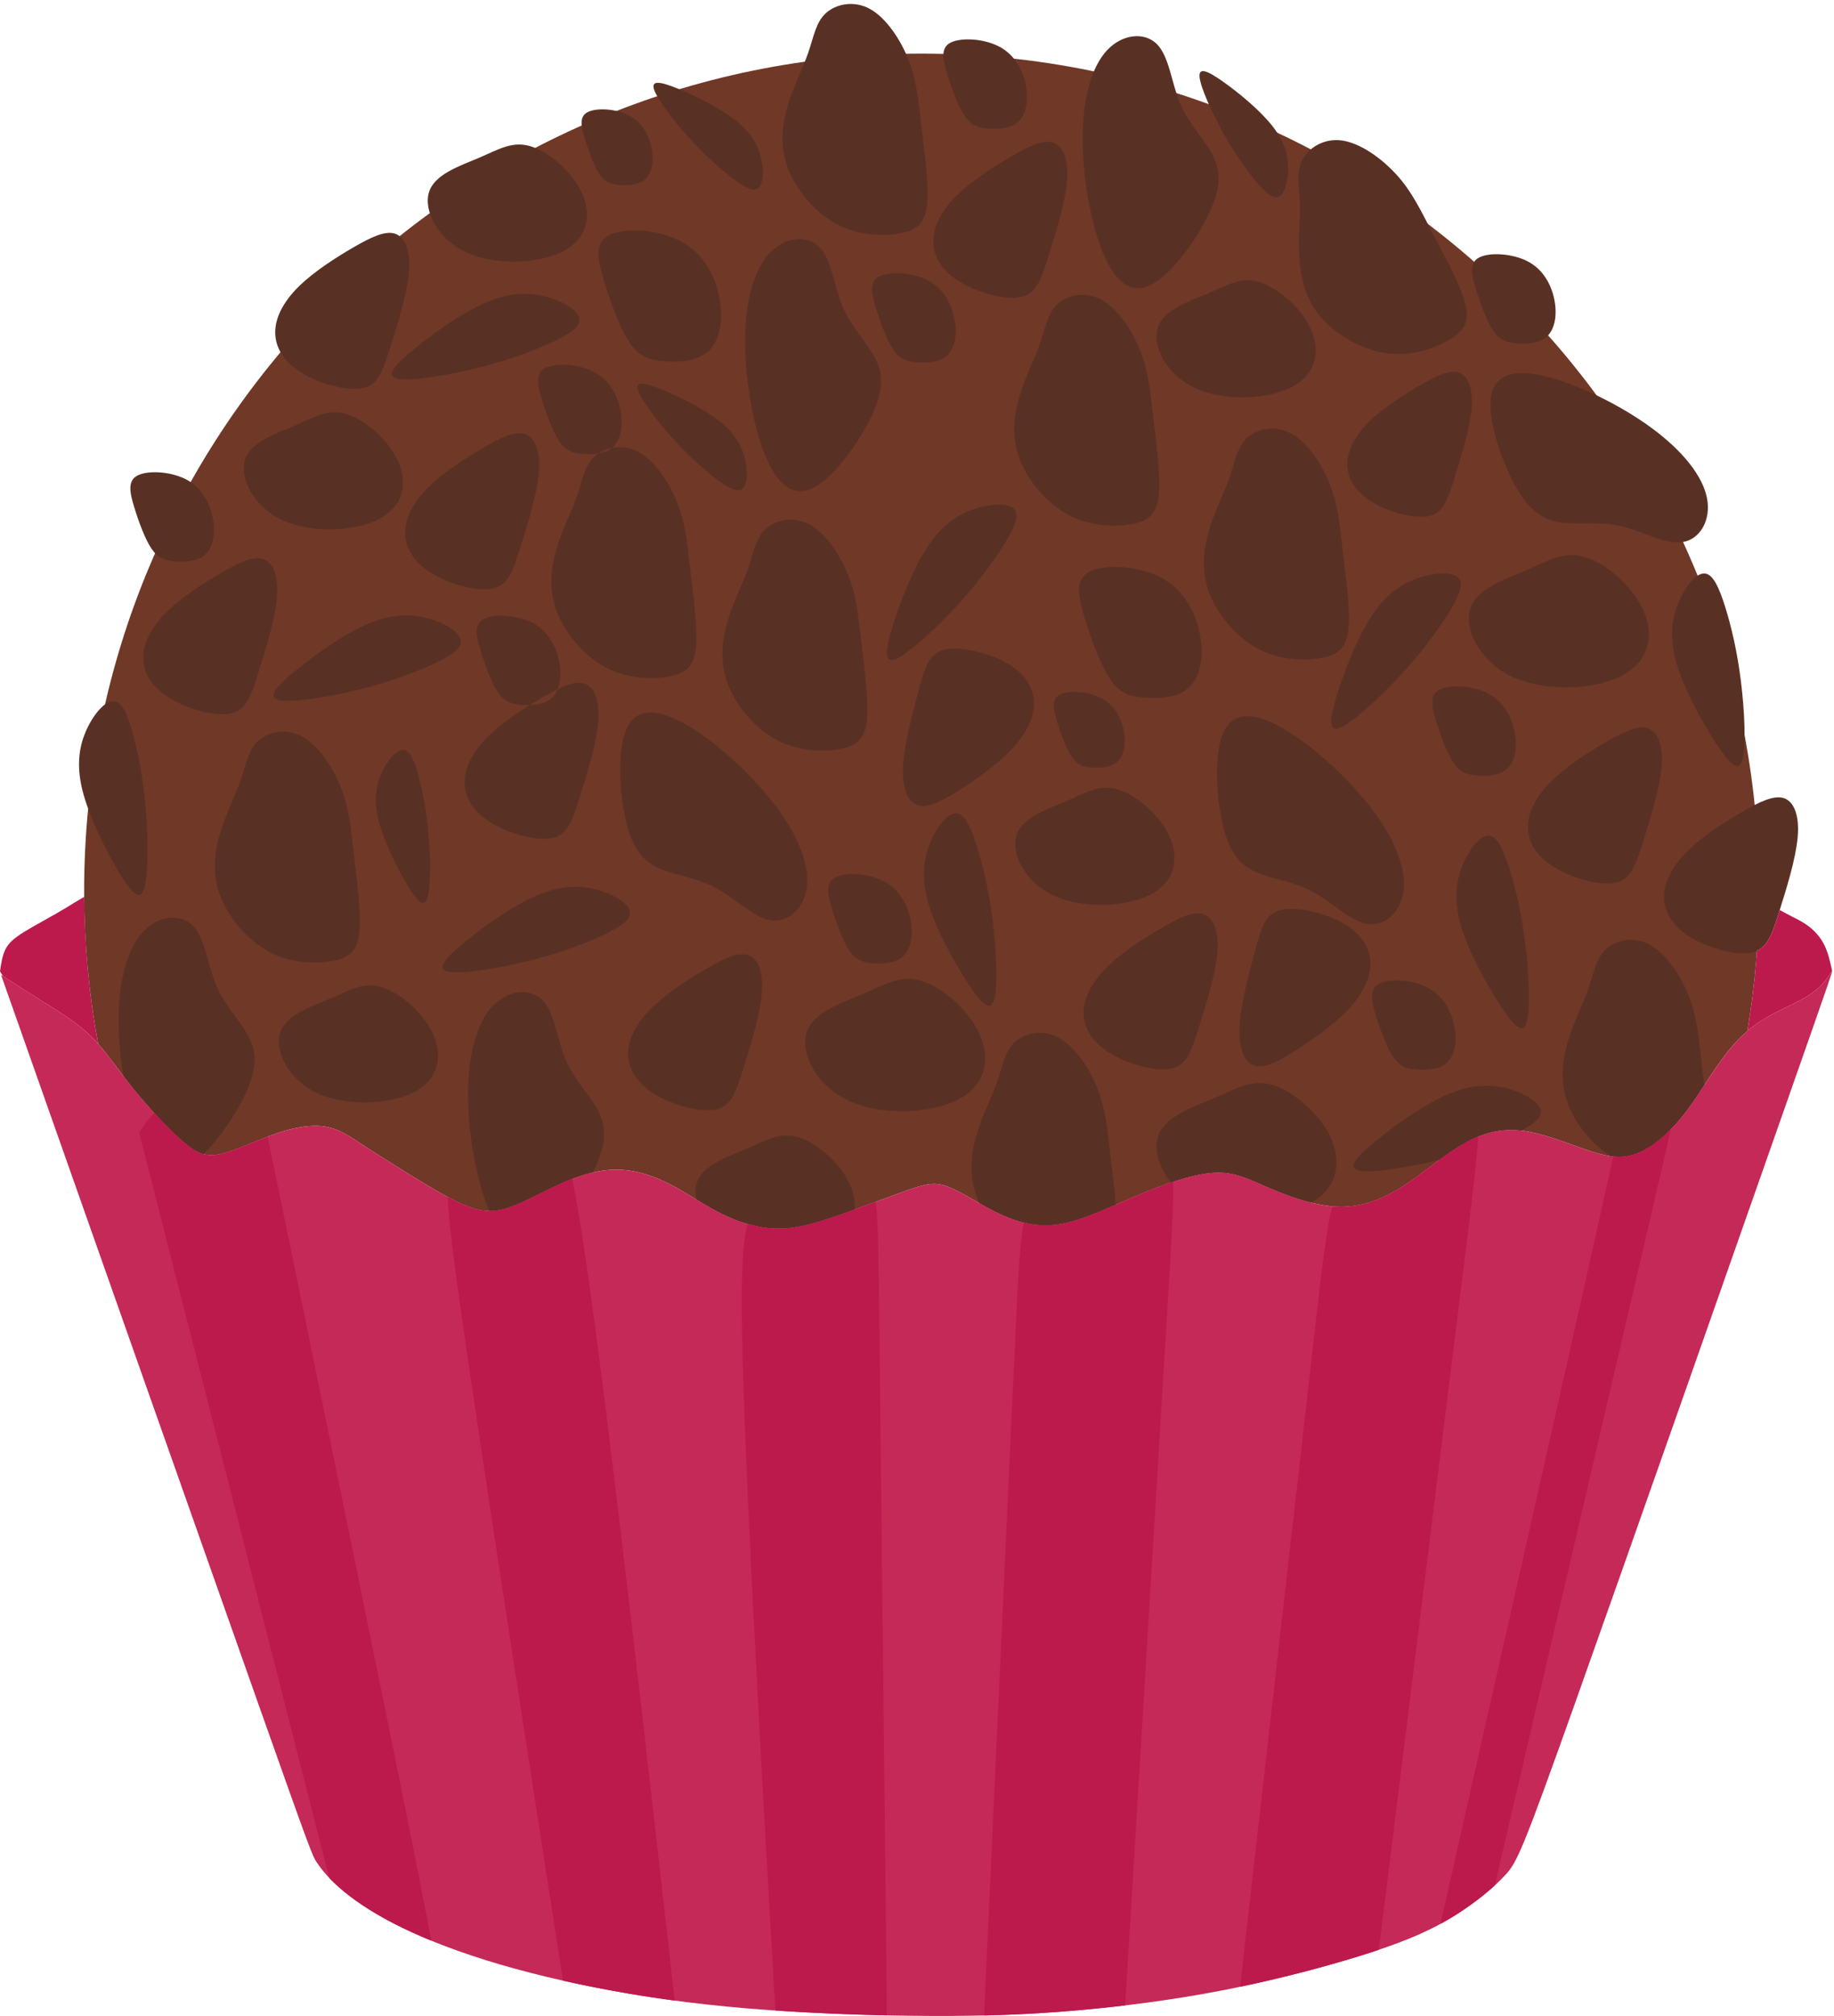
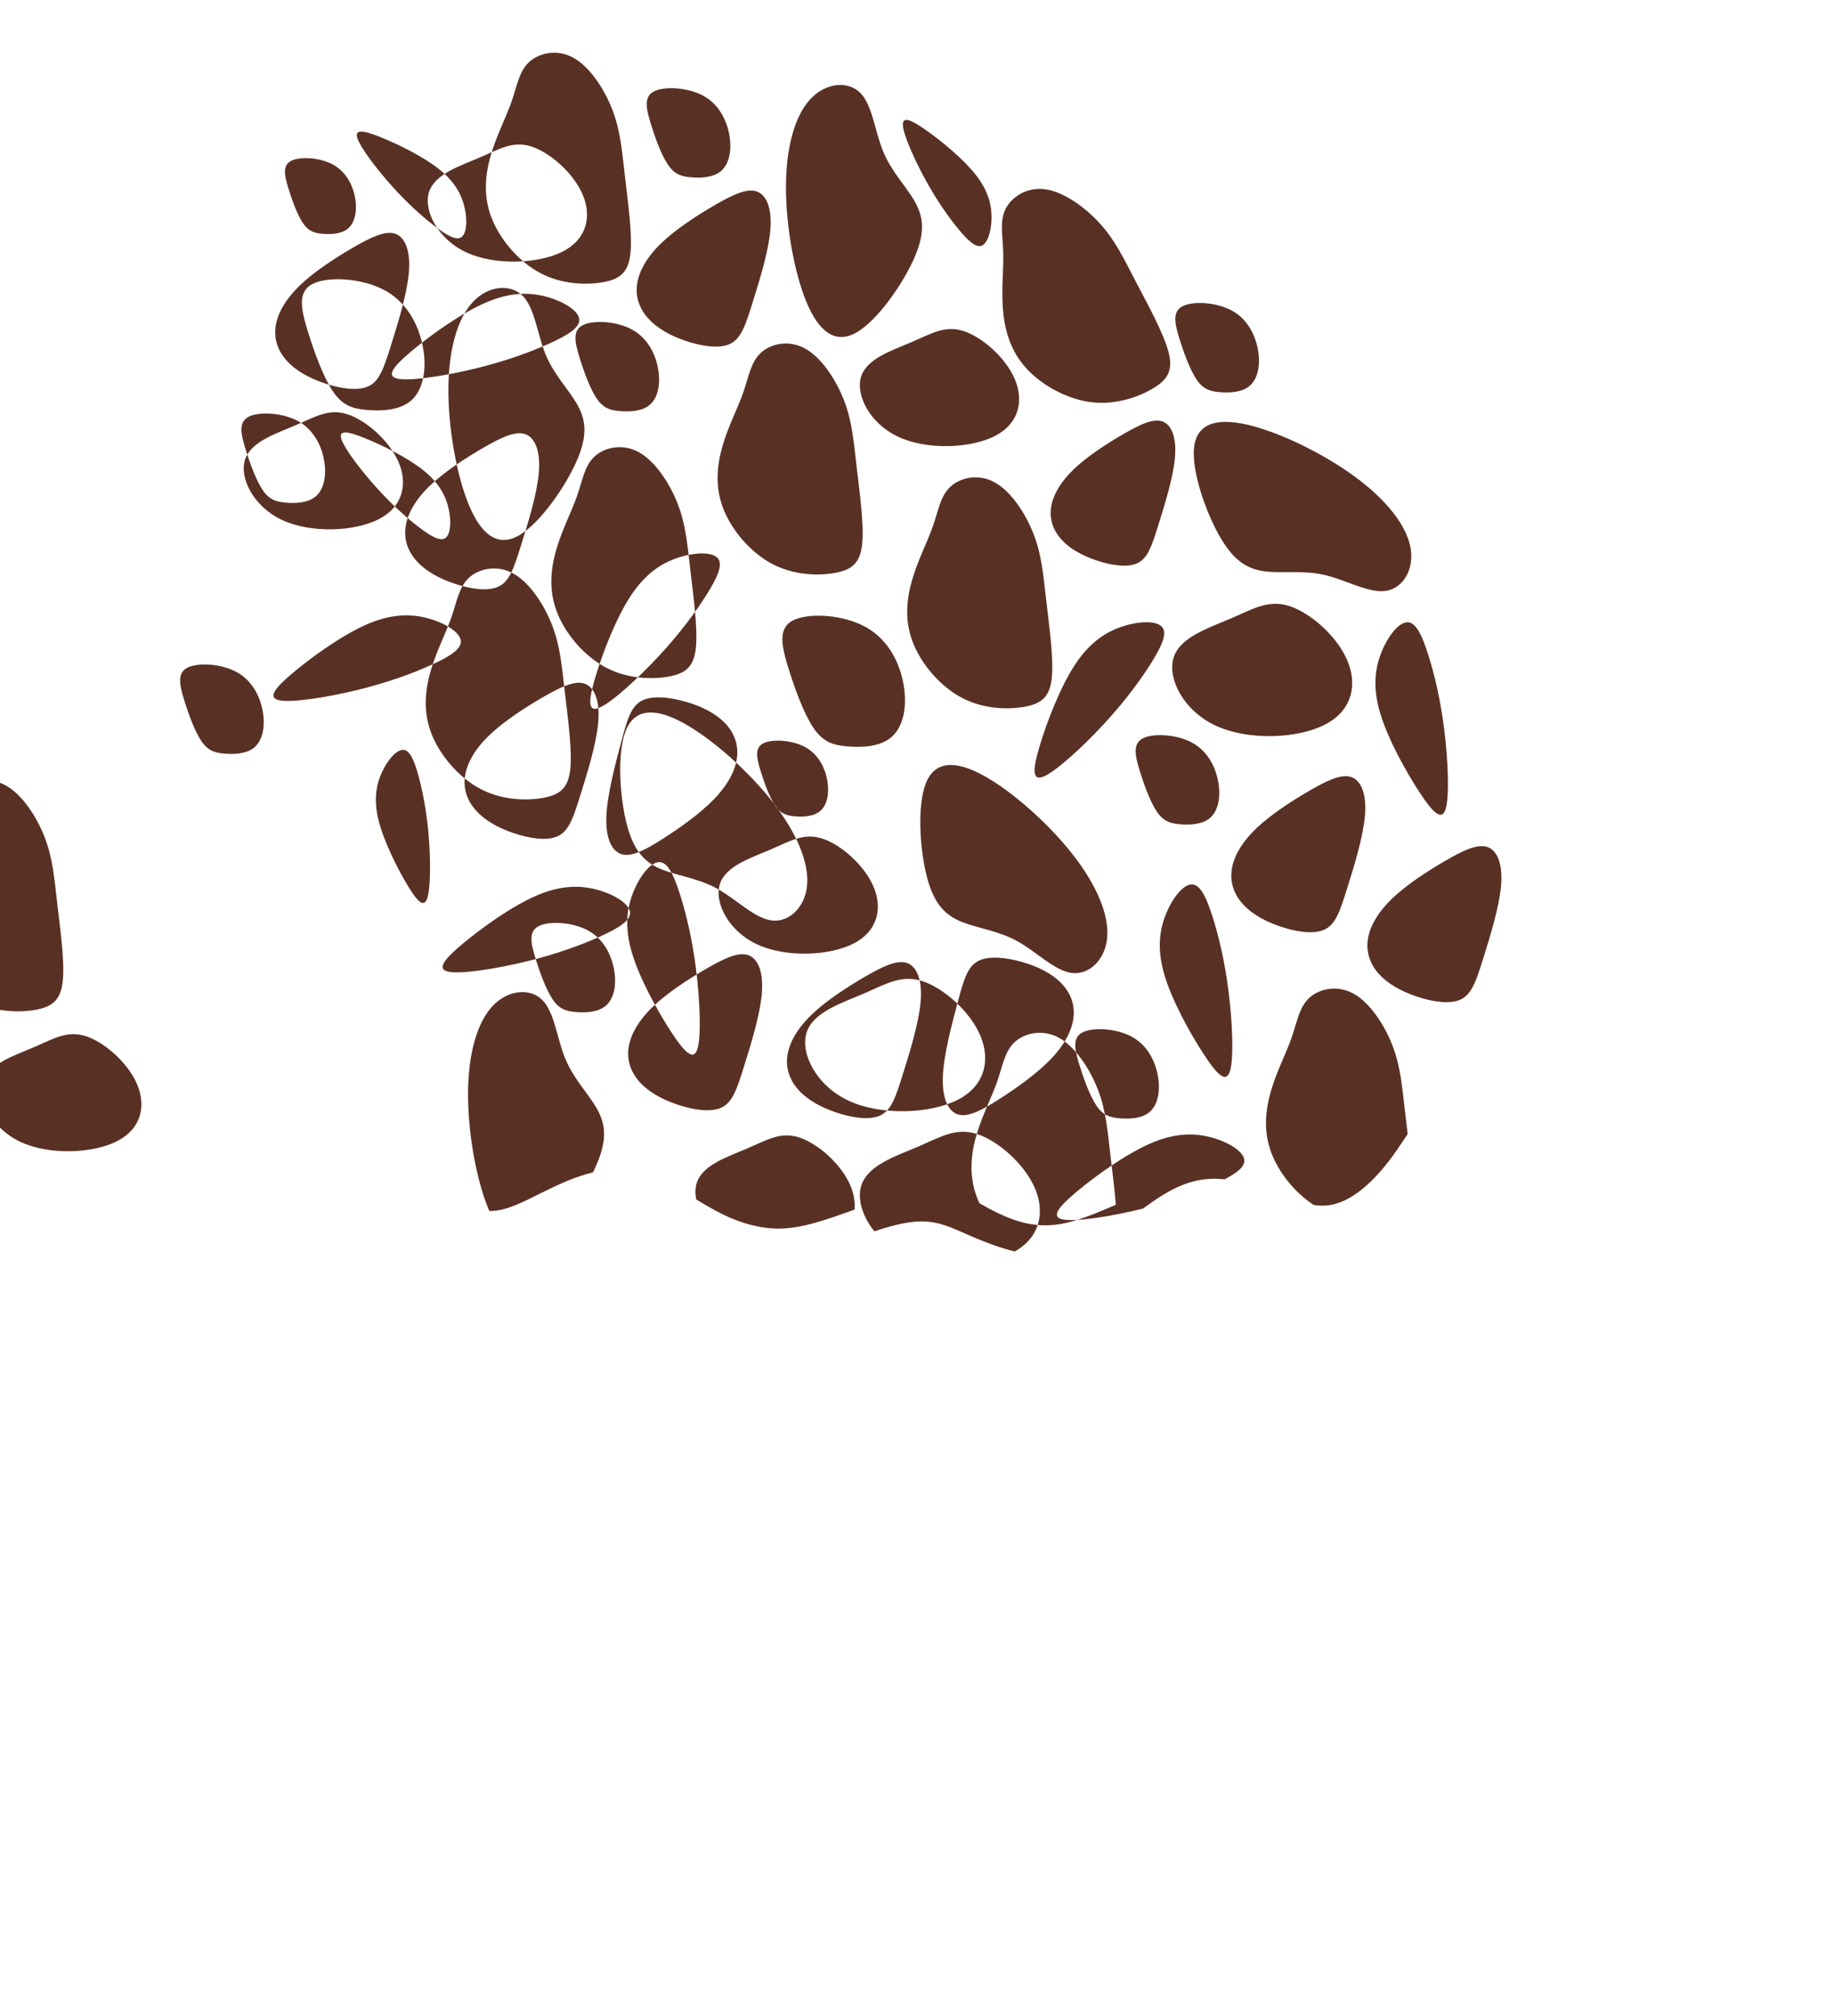
<svg xmlns="http://www.w3.org/2000/svg" clip-rule="evenodd" fill="#000000" fill-rule="evenodd" height="29237.8" image-rendering="optimizeQuality" preserveAspectRatio="xMidYMid meet" shape-rendering="geometricPrecision" text-rendering="geometricPrecision" version="1" viewBox="-0.0 -57.3 26596.1 29237.8" width="26596.1" zoomAndPan="magnify">
  <g>
    <g id="change1_1">
-       <path d="M13364.88 720.6c6707.36,0 12144.75,5437.38 12144.75,12144.74 0,691.46 -58.68,1369.09 -169.67,2028.97 -97.21,82.88 -188.8,178.27 -279.63,291.86 -174.55,218.26 -346.32,503.75 -502.22,727.35 -155.92,223.6 -295.96,385.32 -439.03,512.23 -143.08,126.93 -289.19,219.03 -441.5,264.12 -152.32,45.07 -310.83,43.08 -594.4,-47.55 -283.57,-90.65 -692.14,-269.94 -1036.72,-306.47 -344.57,-36.55 -625.1,69.69 -894.52,236.62 -269.44,166.93 -527.77,394.57 -806.28,572.06 -278.53,177.47 -577.26,304.83 -920.17,298 -342.89,-6.85 -729.95,-147.86 -1023.71,-274.1 -293.77,-126.25 -494.23,-237.72 -801.58,-219.29 -307.37,18.4 -721.63,166.69 -1121.77,335.86 -400.12,169.17 -786.09,359.2 -1122.04,411.05 -335.92,51.84 -621.8,-34.49 -892.95,-166.08 -271.15,-131.58 -527.53,-308.36 -720.9,-380.16 -193.38,-71.8 -323.69,-38.58 -590.62,55.71 -266.95,94.29 -670.47,249.61 -1003.38,364.57 -332.89,114.98 -595.14,189.57 -863.31,188.59 -268.16,-0.99 -542.21,-77.58 -809.98,-209.35 -267.77,-131.77 -529.27,-318.75 -792.32,-449.62 -263.06,-130.88 -527.68,-205.67 -798.48,-195.02 -270.83,10.63 -547.81,106.73 -822.53,234.48 -274.76,127.75 -547.24,287.23 -777.43,342.49 -230.19,55.26 -418.07,6.37 -676.14,-121.09 -258.05,-127.48 -586.29,-333.53 -827.64,-484.69 -241.36,-151.14 -395.85,-247.38 -550.63,-349.86 -154.79,-102.48 -309.89,-211.21 -510.09,-245.25 -200.21,-34.05 -445.51,6.54 -719.55,101.18 -274.06,94.65 -576.87,243.35 -793.05,293.74 -216.16,50.36 -345.68,2.46 -559.27,-183.07 -213.63,-185.55 -511.32,-508.71 -740.13,-794.1 -188.06,-234.55 -329.61,-443.62 -486.15,-620.32 -132.13,-717.58 -201.76,-1457.05 -201.76,-2212.86 0,-6707.36 5437.38,-12144.74 12144.75,-12144.74z" fill="#703827" />
-     </g>
+       </g>
    <g id="change2_1">
-       <path d="M6243.99 9589.67c-267.32,120.45 -619.63,250.01 -1048.64,355.54 -429,105.53 -934.67,187.01 -1130.99,154.93 -196.32,-32.09 -83.24,-177.73 193.52,-408.91 276.77,-231.2 717.27,-547.94 1079.31,-701.83 362.03,-153.91 645.66,-145 889.03,-74.97 243.38,70 446.55,201.12 456.97,322.32 10.42,121.19 -171.88,232.47 -439.2,352.92zm-1209.46 -3641.02c269.59,85.37 611.06,381.91 745.87,696.43 134.79,314.52 62.91,647 -287.55,826.73 -350.47,179.73 -979.52,206.68 -1397.38,13.48 -417.85,-193.2 -624.55,-606.58 -543.67,-871.67 80.88,-265.1 449.31,-381.91 732.37,-503.21 283.07,-121.32 480.77,-247.14 750.35,-161.76zm6550.97 10486.96c269.59,85.38 611.06,381.91 745.87,696.43 50.43,117.7 71.94,237.91 60.72,351.69 -83.27,30.15 -165.34,59.37 -243.52,86.35 -332.89,114.98 -595.14,189.57 -863.31,188.59 -268.16,-0.99 -542.21,-77.58 -809.98,-209.35 -126.96,-62.47 -252.5,-137.35 -377.47,-212.79 -17.72,-84.53 -16.54,-165.46 4.97,-235.94 80.88,-265.1 449.31,-381.91 732.37,-503.22 283.07,-121.32 480.77,-247.13 750.35,-161.76zm-3389.05 -1143.34c120.64,292.99 327.45,499.81 452.42,715.25 124.94,215.44 168.04,439.5 4.3,818.67 -16.5,38.24 -35.15,78.06 -55.59,118.93 -177.97,41.52 -357.29,111.11 -535.64,194.05 -274.76,127.75 -547.24,287.23 -777.43,342.49 -65.26,15.67 -127.12,22.97 -188.13,22.47 -3.9,-9.01 -7.76,-18.09 -11.61,-27.32 -180.97,-435.19 -301.6,-1124.58 -297.3,-1693.34 4.31,-568.77 133.56,-1016.88 357.63,-1253.87 224.04,-236.97 542.91,-262.82 719.55,-86.17 176.66,176.67 211.13,555.84 331.79,848.84zm1274.01 -753.8c-211.18,202.19 -328.01,408.88 -354.95,597.59 -26.96,188.71 35.93,359.46 161.75,498.74 125.8,139.28 314.52,247.12 539.17,323.51 224.66,76.37 485.26,121.3 647.02,44.93 161.74,-76.39 224.64,-274.1 323.49,-588.6 98.84,-314.52 233.64,-745.88 260.6,-1060.39 26.95,-314.51 -53.92,-512.21 -197.69,-561.62 -143.79,-49.43 -350.47,49.42 -606.58,197.69 -256.11,148.27 -561.64,345.96 -772.82,548.15zm3901.13 -369.41c304.73,96.49 690.7,431.68 843.06,787.2 152.36,355.51 71.11,731.34 -325.02,934.49 -396.15,203.15 -1107.19,233.63 -1579.49,15.24 -472.33,-218.37 -705.96,-685.63 -614.54,-985.28 91.42,-299.65 507.88,-431.68 827.84,-568.8 319.96,-137.13 543.43,-279.35 848.15,-182.85zm-4674.34 -643.41c-267.33,120.45 -619.64,250.01 -1048.64,355.54 -429.01,105.53 -934.68,187.01 -1130.99,154.93 -196.32,-32.09 -83.25,-177.73 193.52,-408.91 276.76,-231.2 717.26,-547.94 1079.3,-701.83 362.04,-153.91 645.66,-145 889.04,-74.97 243.38,70 446.54,201.12 456.96,322.32 10.42,121.19 -171.88,232.47 -439.19,352.92zm-2625.68 -2321.72c60.35,223.69 117.16,514.83 145.57,862.81 28.4,347.97 28.4,752.73 -21.3,901.86 -49.73,149.12 -149.14,42.59 -294.7,-202.38 -145.6,-245 -337.33,-628.47 -411.88,-930.28 -74.58,-301.8 -31.96,-521.95 53.26,-703.03 85.21,-181.08 213.04,-323.1 308.92,-315.99 95.86,7.09 159.76,163.32 220.14,387.01zm1026.52 -601.44c-211.18,202.19 -328.01,408.88 -354.95,597.59 -26.96,188.71 35.93,359.46 161.75,498.74 125.8,139.28 314.52,247.12 539.18,323.51 224.65,76.37 485.25,121.3 647.01,44.93 161.75,-76.39 224.64,-274.1 323.49,-588.6 98.84,-314.52 233.65,-745.88 260.6,-1060.39 26.95,-314.51 -53.92,-512.21 -197.69,-561.62 -143.78,-49.43 -350.47,49.42 -606.58,197.69 -256.11,148.27 -561.64,345.96 -772.82,548.15zm-2745.87 -6524.29c-211.18,202.19 -328.01,408.88 -354.95,597.59 -26.96,188.71 35.93,359.46 161.75,498.74 125.8,139.28 314.52,247.12 539.17,323.51 224.66,76.37 485.26,121.3 647.02,44.93 161.75,-76.38 224.64,-274.1 323.49,-588.6 98.84,-314.52 233.65,-745.88 260.6,-1060.38 26.95,-314.52 -53.92,-512.22 -197.69,-561.63 -143.78,-49.43 -350.47,49.42 -606.58,197.69 -256.11,148.27 -561.64,345.96 -772.82,548.15zm3351.23 -2011.61c269.58,85.37 611.05,381.91 745.86,696.43 134.79,314.52 62.91,647 -287.55,826.73 -350.47,179.73 -979.52,206.68 -1397.38,13.48 -417.85,-193.2 -624.55,-606.58 -543.67,-871.67 80.88,-265.1 449.31,-381.91 732.37,-503.21 283.07,-121.32 480.77,-247.14 750.36,-161.76zm258.05 2859.85c-267.32,120.45 -619.63,250.01 -1048.64,355.54 -429,105.53 -934.67,187.01 -1130.99,154.93 -196.32,-32.09 -83.25,-177.73 193.52,-408.91 276.77,-231.19 717.27,-547.93 1079.3,-701.83 362.04,-153.91 645.66,-145 889.04,-74.97 243.38,70 446.54,201.12 456.96,322.32 10.42,121.2 -171.87,232.48 -439.19,352.92zm-1725.01 2057.51c-211.18,202.18 -328.01,408.88 -354.95,597.59 -26.96,188.71 35.93,359.46 161.75,498.74 125.8,139.28 314.52,247.12 539.18,323.51 224.65,76.37 485.25,121.3 647.01,44.93 161.75,-76.39 224.64,-274.1 323.49,-588.61 98.84,-314.51 233.65,-745.87 260.6,-1060.38 26.95,-314.52 -53.92,-512.22 -197.69,-561.62 -143.78,-49.43 -350.47,49.41 -606.58,197.69 -256.11,148.27 -561.64,345.96 -772.82,548.15zm1835.91 910.23c-83.68,280.16 -120.06,593.05 0.01,913.24 120.07,320.18 396.58,647.63 713.12,815.01 316.54,167.35 673.1,174.63 913.24,130.97 240.12,-43.65 363.82,-138.26 392.94,-418.4 29.1,-280.17 -36.4,-745.88 -80.06,-1120.61 -43.66,-374.77 -65.47,-658.56 -181.9,-960.54 -116.43,-301.99 -327.44,-622.19 -563.95,-753.17 -236.5,-130.96 -498.45,-72.76 -643.98,61.88 -145.55,134.62 -174.66,345.63 -254.7,574.86 -80.04,229.21 -211.04,476.61 -294.71,756.77zm2334.51 4938.82c-276.77,-154.26 -567.36,-187.43 -799.25,-278.31 -231.88,-90.88 -405.05,-239.44 -512.86,-638.15 -107.81,-398.69 -150.25,-1047.51 -20.75,-1376.19 129.53,-328.66 431.02,-337.17 843.52,-109.13 412.48,228.02 935.96,692.58 1286.54,1140.45 350.57,447.89 528.28,879.09 500.38,1204.04 -27.91,324.93 -261.41,543.59 -509.62,515.26 -248.21,-28.35 -511.18,-303.7 -787.96,-457.97zm3758.17 3553.22c-83.67,280.15 -120.06,593.05 0.01,913.23 11.52,30.71 24.49,61.47 38.78,92.16 83.84,47.44 170.93,95.33 259.6,138.37 271.16,131.6 557.03,217.93 892.95,166.08 251.78,-38.86 531.62,-155.32 824.5,-282.47 -16.9,-229.11 -50.6,-484.23 -76.58,-707.17 -43.67,-374.77 -65.48,-658.56 -181.91,-960.54 -116.43,-301.98 -327.44,-622.19 -563.95,-753.16 -236.5,-130.96 -498.45,-72.77 -643.98,61.87 -145.55,134.62 -174.66,345.64 -254.7,574.87 -80.03,229.2 -211.04,476.61 -294.71,756.77zm4301.71 -707.47c304.73,96.49 690.7,431.68 843.06,787.2 148.16,345.72 75.37,710.65 -293.05,917.3 -218.97,-54.16 -434.58,-137.27 -615,-214.81 -293.77,-126.25 -494.23,-237.72 -801.58,-219.29 -177.98,10.65 -391.83,64.86 -617.99,141.45 -177.9,-217.33 -248.89,-471.86 -191.43,-660.19 91.43,-299.66 507.89,-431.69 827.85,-568.81 319.96,-137.13 543.43,-279.35 848.15,-182.85zm2410.82 1082.27l-19.22 4.77c-429.01,105.53 -934.67,187.01 -1130.99,154.93 -196.32,-32.09 -83.25,-177.73 193.52,-408.91 276.77,-231.2 717.26,-547.94 1079.3,-701.83 362.04,-153.91 645.66,-145 889.04,-74.97 243.38,70 446.54,201.12 456.96,322.32 8.29,96.4 -105.36,186.55 -286.74,279.99l-13.01 -1.46c-344.57,-36.55 -625.1,69.69 -894.52,236.62 -92.33,57.21 -183.36,121.54 -274.35,188.55zm1860.35 -1722.75c-83.67,280.16 -120.05,593.05 0.01,913.24 107.46,286.56 340.24,578.92 614.86,757.15 130.48,19.32 228.84,9.6 324.76,-18.78 152.3,-45.09 298.41,-137.19 441.5,-264.12 143.07,-126.91 283.1,-288.63 439.03,-512.23 50.88,-72.98 103.47,-152.56 157.28,-234.25 -12.77,-109.97 -26.28,-218.76 -38.17,-320.8 -43.67,-374.77 -65.48,-658.56 -181.9,-960.54 -116.44,-301.99 -327.45,-622.19 -563.96,-753.17 -236.5,-130.96 -498.45,-72.76 -643.98,61.88 -145.55,134.62 -174.66,345.63 -254.7,574.86 -80.03,229.21 -211.04,476.61 -294.71,756.77zm1754.53 -2774.75c-211.18,202.19 -328,408.88 -354.94,597.59 -26.97,188.71 35.92,359.46 161.74,498.74 125.8,139.28 314.52,247.13 539.18,323.51 224.65,76.37 485.25,121.3 647.01,44.93 161.75,-76.38 224.64,-274.1 323.49,-588.6 98.84,-314.52 233.65,-745.88 260.6,-1060.38 26.95,-314.52 -53.92,-512.22 -197.69,-561.63 -143.78,-49.43 -350.47,49.42 -606.58,197.69 -256.11,148.27 -561.64,345.96 -772.82,548.15zm-10326.57 -49.26c88.32,279.58 175.76,644.63 230.37,1083.04 54.59,438.42 76.33,950.14 21.51,1141.36 -54.85,191.21 -186.27,61.89 -383.47,-240.05 -197.2,-301.92 -460.22,-776.45 -570.67,-1154.03 -110.49,-377.56 -68.45,-658.19 29.58,-891.69 98,-233.53 252,-419.94 373.58,-416.12 121.59,3.83 210.78,197.91 299.11,477.48zm10849.74 -3478.36c88.32,279.58 175.77,644.64 230.37,1083.05 54.59,438.42 76.33,950.14 21.51,1141.36 -54.85,191.21 -186.27,61.89 -383.47,-240.05 -197.2,-301.92 -460.22,-776.45 -570.67,-1154.03 -110.49,-377.56 -68.45,-658.19 29.58,-891.7 98,-233.52 252.01,-419.93 373.58,-416.12 121.6,3.84 210.78,197.92 299.11,477.48zm-1494.44 -1160.4c-308.2,-73.54 -596.92,-26.79 -844.74,-51.47 -247.84,-24.69 -454.77,-120.8 -666.51,-475.41 -211.76,-354.6 -428.32,-967.68 -392.66,-1319.16 35.69,-351.44 323.6,-441.28 782.44,-333.48 458.83,107.79 1088.53,413.24 1547.3,749.45 458.77,336.21 746.61,703.17 807.74,1023.53 61.13,320.34 -104.43,594.08 -351.03,634.01 -246.64,39.92 -574.33,-153.93 -882.55,-227.47zm-525.36 446.96c304.72,96.49 690.7,431.68 843.06,787.2 152.36,355.51 71.11,731.34 -325.03,934.49 -396.15,203.15 -1107.18,233.63 -1579.49,15.24 -472.32,-218.38 -705.95,-685.63 -614.54,-985.28 91.43,-299.65 507.89,-431.68 827.85,-568.8 319.96,-137.14 543.43,-279.35 848.15,-182.85zm-477.37 3227.04c-211.18,202.19 -328.01,408.88 -354.95,597.6 -26.96,188.71 35.93,359.46 161.75,498.74 125.8,139.28 314.52,247.12 539.17,323.5 224.66,76.38 485.26,121.31 647.02,44.94 161.74,-76.39 224.64,-274.11 323.49,-588.61 98.84,-314.52 233.64,-745.88 260.6,-1060.38 26.95,-314.52 -53.92,-512.22 -197.69,-561.63 -143.79,-49.43 -350.47,49.42 -606.58,197.69 -256.11,148.27 -561.64,345.96 -772.82,548.15zm-6443.13 2695.88c-211.18,202.19 -328.01,408.88 -354.95,597.59 -26.96,188.71 35.93,359.46 161.75,498.74 125.8,139.28 314.52,247.12 539.17,323.51 224.66,76.37 485.26,121.3 647.02,44.93 161.74,-76.38 224.64,-274.1 323.49,-588.6 98.84,-314.52 233.64,-745.88 260.6,-1060.39 26.95,-314.51 -53.92,-512.21 -197.69,-561.62 -143.78,-49.43 -350.47,49.42 -606.58,197.69 -256.11,148.27 -561.64,345.96 -772.82,548.15zm147.05 -2551.06c269.59,85.37 611.06,381.91 745.87,696.43 134.79,314.52 62.91,647 -287.55,826.74 -350.47,179.72 -979.52,206.67 -1397.38,13.47 -417.85,-193.2 -624.55,-606.58 -543.67,-871.67 80.88,-265.09 449.31,-381.91 732.37,-503.21 283.07,-121.32 480.77,-247.14 750.35,-161.76zm-5669.8 -2448.74c-83.68,280.15 -120.06,593.05 0.01,913.23 120.07,320.18 396.58,647.64 713.12,815.01 316.54,167.36 673.1,174.63 913.23,130.98 240.13,-43.65 363.83,-138.26 392.95,-418.41 29.1,-280.17 -36.4,-745.87 -80.06,-1120.61 -43.66,-374.77 -65.47,-658.56 -181.9,-960.54 -116.43,-301.99 -327.45,-622.19 -563.95,-753.16 -236.5,-130.97 -498.45,-72.77 -643.98,61.87 -145.55,134.62 -174.66,345.64 -254.7,574.87 -80.04,229.2 -211.04,476.61 -294.71,756.77zm4110 1871.84c202.17,-211.19 309.89,-422.78 328.6,-612.48 18.72,-189.7 -51.55,-357.56 -183.32,-491.23 -131.74,-133.67 -324.98,-233.19 -552.75,-299.73 -227.77,-66.52 -490.07,-100.07 -648.36,-16.72 -158.27,83.35 -212.49,283.62 -297.56,602.13 -85.06,318.53 -200.96,755.34 -214.19,1070.72 -13.24,315.4 76.16,509.38 221.95,552.5 145.8,43.12 347.99,-64.63 597.39,-223.93 249.42,-159.26 546.06,-370.08 748.23,-581.27zm4879.53 3774.24c202.17,-211.2 309.89,-422.79 328.6,-612.49 18.72,-189.7 -51.55,-357.56 -183.31,-491.23 -131.75,-133.67 -324.98,-233.18 -552.76,-299.73 -227.77,-66.51 -490.07,-100.07 -648.36,-16.72 -158.27,83.36 -212.49,283.63 -297.56,602.13 -85.06,318.53 -200.96,755.34 -214.19,1070.73 -13.23,315.4 76.16,509.37 221.95,552.49 145.8,43.12 347.99,-64.63 597.39,-223.92 249.42,-159.27 546.07,-370.08 748.23,-581.27zm2346.31 -2054.57c88.33,279.58 175.77,644.64 230.37,1083.04 54.59,438.42 76.33,950.14 21.51,1141.36 -54.85,191.21 -186.26,61.89 -383.47,-240.05 -197.2,-301.92 -460.21,-776.45 -570.67,-1154.02 -110.49,-377.57 -68.44,-658.2 29.59,-891.7 97.99,-233.52 252,-419.94 373.57,-416.12 121.6,3.83 210.79,197.91 299.11,477.48zm-5791.13 -2747.98c139.3,206.68 283.07,251.62 489.76,269.59 206.69,17.98 476.27,8.99 642.51,-134.79 166.26,-143.78 229.14,-422.36 179.72,-736.87 -49.42,-314.52 -211.18,-665 -543.67,-853.71 -332.48,-188.71 -835.7,-215.66 -1060.35,-103.33 -224.66,112.31 -170.75,363.93 -76.41,673.96 94.37,310.02 229.16,678.46 368.44,885.14zm4104.71 5478.95c94.99,140.94 193.04,171.58 333.97,183.83 140.95,12.26 324.78,6.13 438.13,-91.91 113.38,-98.05 156.26,-288.02 122.57,-502.49 -33.71,-214.47 -144.01,-453.46 -370.74,-582.15 -226.74,-128.68 -569.88,-147.06 -723.08,-70.46 -153.18,76.59 -116.43,248.18 -52.09,459.58 64.34,211.41 156.27,462.65 251.24,603.6zm-7886.35 -1541.22c94.99,140.94 193.03,171.57 333.97,183.83 140.95,12.26 324.78,6.13 438.13,-91.91 113.38,-98.05 156.26,-288.02 122.56,-502.49 -33.7,-214.48 -144,-453.46 -370.73,-582.15 -226.74,-128.68 -569.88,-147.06 -723.08,-70.46 -153.18,76.59 -116.43,248.17 -52.09,459.58 64.34,211.41 156.27,462.65 251.24,603.6zm-5095.2 -3747.27c94.99,140.94 193.03,171.57 333.97,183.83 140.95,12.26 324.78,6.13 438.13,-91.91 113.38,-98.05 156.26,-288.02 122.57,-502.49 -33.71,-214.47 -144.01,-453.46 -370.74,-582.15 -226.74,-128.68 -569.88,-147.06 -723.08,-70.46 -153.18,76.59 -116.43,248.18 -52.09,459.58 64.34,211.41 156.27,462.65 251.24,603.6zm889.63 -3639.43c94.99,140.94 193.04,171.58 333.97,183.84 140.95,12.25 324.78,6.13 438.13,-91.92 113.38,-98.04 156.26,-288.02 122.57,-502.48 -33.71,-214.48 -144.01,-453.47 -370.74,-582.16 -226.73,-128.68 -569.88,-147.05 -723.07,-70.45 -153.19,76.58 -116.44,248.17 -52.1,459.57 64.34,211.41 156.27,462.65 251.24,603.6zm1019.53 -1429.91c139.3,206.68 283.07,251.62 489.75,269.59 206.7,17.98 476.28,8.99 642.51,-134.79 166.26,-143.79 229.15,-422.36 179.73,-736.88 -49.42,-314.52 -211.18,-664.99 -543.68,-853.7 -332.48,-188.71 -835.69,-215.67 -1060.35,-103.34 -224.65,112.32 -170.75,363.94 -76.4,673.97 94.36,310.01 229.16,678.45 368.44,885.14zm5411.66 2959.96c-157.12,247.56 -380.19,549.45 -680.55,873.45 -300.37,323.98 -678,670.01 -859.63,751.13 -181.63,81.11 -167.25,-102.71 -63.13,-447.97 104.12,-345.28 297.97,-852.01 515.81,-1179.59 217.84,-327.59 459.66,-476.03 701.47,-551.32 241.78,-75.32 483.58,-77.46 558.91,18.05 75.34,95.52 -15.77,288.69 -172.88,536.24zm6535.97 3133.81c94.99,140.94 193.04,171.57 333.97,183.83 140.95,12.26 324.78,6.13 438.13,-91.91 113.38,-98.05 156.26,-288.03 122.57,-502.49 -33.71,-214.48 -144.01,-453.46 -370.74,-582.15 -226.74,-128.68 -569.88,-147.06 -723.08,-70.46 -153.18,76.59 -116.43,248.17 -52.09,459.58 64.34,211.4 156.27,462.65 251.24,603.6zm-18880.04 -3104.71c94.99,140.93 193.03,171.57 333.97,183.83 140.95,12.26 324.78,6.13 438.13,-91.92 113.38,-98.04 156.26,-288.02 122.57,-502.48 -33.71,-214.48 -144.01,-453.46 -370.74,-582.16 -226.74,-128.67 -569.88,-147.05 -723.08,-70.45 -153.18,76.58 -116.43,248.17 -52.09,459.58 64.34,211.4 156.27,462.65 251.24,603.6zm19455.81 -3161.52c94.99,140.93 193.03,171.57 333.97,183.83 140.95,12.26 324.78,6.13 438.13,-91.92 113.38,-98.04 156.26,-288.02 122.56,-502.48 -33.7,-214.48 -144,-453.47 -370.73,-582.16 -226.74,-128.68 -569.88,-147.05 -723.08,-70.45 -153.18,76.58 -116.43,248.17 -52.09,459.57 64.34,211.41 156.27,462.65 251.24,603.61zm-2592.37 8149.15c-276.77,-154.26 -567.36,-187.44 -799.25,-278.32 -231.88,-90.88 -405.05,-239.43 -512.86,-638.14 -107.81,-398.69 -150.25,-1047.51 -20.74,-1376.19 129.53,-328.66 431.01,-337.18 843.51,-109.14 412.48,228.02 935.96,692.59 1286.54,1140.45 350.58,447.9 528.28,879.09 500.38,1204.04 -27.91,324.94 -261.41,543.6 -509.62,515.26 -248.21,-28.35 -511.18,-303.7 -787.96,-457.96zm-4275.54 -7203.32c-83.67,280.15 -120.05,593.05 0.02,913.23 120.07,320.18 396.58,647.64 713.12,815.01 316.54,167.36 673.09,174.63 913.23,130.98 240.13,-43.65 363.83,-138.26 392.94,-418.41 29.1,-280.17 -36.38,-745.87 -80.05,-1120.61 -43.67,-374.77 -65.48,-658.56 -181.9,-960.54 -116.43,-301.99 -327.45,-622.19 -563.95,-753.16 -236.5,-130.97 -498.45,-72.77 -643.98,61.87 -145.55,134.62 -174.66,345.64 -254.7,574.87 -80.04,229.2 -211.04,476.61 -294.72,756.77zm2749.8 1941.01c-83.67,280.15 -120.05,593.05 0.01,913.23 120.07,320.18 396.58,647.64 713.12,815.01 316.54,167.36 673.1,174.63 913.24,130.98 240.12,-43.66 363.83,-138.26 392.94,-418.41 29.1,-280.17 -36.4,-745.87 -80.05,-1120.61 -43.67,-374.77 -65.48,-658.56 -181.9,-960.54 -116.44,-301.99 -327.45,-622.19 -563.96,-753.16 -236.5,-130.97 -498.45,-72.77 -643.98,61.87 -145.55,134.62 -174.66,345.64 -254.7,574.87 -80.03,229.2 -211.04,476.61 -294.71,756.77zm-1992.89 3291.89c80.63,119.66 163.89,145.67 283.55,156.07 119.67,10.41 275.74,5.2 371.99,-78.04 96.25,-83.25 132.68,-244.54 104.07,-426.63 -28.63,-182.1 -122.27,-385.02 -314.76,-494.26 -192.52,-109.25 -483.85,-124.86 -613.92,-59.82 -130.06,65.02 -98.85,210.71 -44.24,390.19 54.63,179.49 132.69,392.8 213.32,512.48zm-6847.52 -8447c80.63,119.65 163.89,145.66 283.55,156.07 119.67,10.41 275.74,5.2 371.99,-78.04 96.25,-83.25 132.68,-244.54 104.07,-426.63 -28.63,-182.1 -122.28,-385.02 -314.77,-494.26 -192.51,-109.25 -483.85,-124.86 -613.91,-59.82 -130.06,65.02 -98.85,210.7 -44.25,390.19 54.64,179.49 132.7,392.8 213.33,512.48zm3518.81 1904.47c120.63,292.99 327.45,499.81 452.41,715.24 124.94,215.44 168.04,439.5 4.31,818.68 -163.74,379.17 -534.29,913.46 -840.21,1090.14 -305.94,176.65 -547.22,-4.32 -728.19,-439.51 -180.97,-435.19 -301.61,-1124.59 -297.3,-1693.34 4.3,-568.77 133.56,-1016.88 357.62,-1253.87 224.05,-236.98 542.91,-262.82 719.55,-86.17 176.67,176.67 211.14,555.84 331.8,848.84zm-1846.27 2498.59c-174.99,-134.79 -386.23,-322.76 -608.77,-570.21 -222.55,-247.46 -456.34,-554.4 -504.8,-696.21 -48.44,-141.8 88.47,-118.44 340.38,-16.74 251.92,101.68 618.84,281.72 849.71,467.53 230.88,185.79 325.73,377.35 365.7,563.89 39.98,186.54 25.08,368.07 -51.72,418.07 -76.8,49.99 -215.5,-31.56 -390.48,-166.33zm10617.4 1995.11c-157.12,247.57 -380.2,549.45 -680.55,873.45 -300.38,323.98 -678,670.01 -859.64,751.13 -181.63,81.11 -167.25,-102.7 -63.12,-447.97 104.11,-345.27 297.97,-852 515.81,-1179.58 217.84,-327.6 459.65,-476.04 701.46,-551.33 241.79,-75.32 483.58,-77.45 558.91,18.05 75.34,95.52 -15.77,288.69 -172.87,536.24zm-10384.95 -6358.01c-175,-134.79 -386.24,-322.76 -608.78,-570.22 -222.54,-247.45 -456.34,-554.4 -504.79,-696.2 -48.45,-141.8 88.46,-118.44 340.37,-16.75 251.93,101.68 618.84,281.73 849.72,467.53 230.87,185.79 325.72,377.35 365.69,563.89 39.99,186.54 25.09,368.08 -51.71,418.07 -76.8,50 -215.5,-31.56 -390.48,-166.32zm825.21 -1042.51c-83.67,280.15 -120.05,593.05 0.02,913.23 120.07,320.18 396.58,647.64 713.12,815.01 316.54,167.36 673.09,174.63 913.23,130.98 240.12,-43.65 363.83,-138.26 392.94,-418.41 29.1,-280.17 -36.38,-745.87 -80.05,-1120.61 -43.67,-374.77 -65.48,-658.56 -181.9,-960.54 -116.43,-301.99 -327.45,-622.19 -563.95,-753.16 -236.5,-130.97 -498.45,-72.77 -643.99,61.87 -145.54,134.62 -174.66,345.64 -254.69,574.87 -80.04,229.2 -211.04,476.61 -294.72,756.77zm1529.2 3545.52c94.98,140.93 193.03,171.57 333.96,183.83 140.95,12.26 324.79,6.13 438.14,-91.91 113.37,-98.05 156.25,-288.03 122.56,-502.49 -33.7,-214.48 -144.01,-453.46 -370.74,-582.16 -226.73,-128.67 -569.88,-147.05 -723.07,-70.45 -153.19,76.58 -116.44,248.17 -52.1,459.58 64.34,211.4 156.27,462.65 251.25,603.6zm941.72 -2255.42c-211.18,202.19 -328.01,408.89 -354.95,597.6 -26.96,188.71 35.93,359.46 161.75,498.74 125.8,139.28 314.52,247.12 539.17,323.51 224.66,76.37 485.26,121.3 647.02,44.93 161.74,-76.39 224.64,-274.1 323.49,-588.61 98.84,-314.52 233.64,-745.88 260.6,-1060.38 26.95,-314.52 -53.92,-512.22 -197.69,-561.62 -143.79,-49.44 -350.47,49.41 -606.58,197.69 -256.11,148.26 -561.64,345.95 -772.82,548.14zm91.49 -1134.89c94.99,140.93 193.03,171.57 333.97,183.83 140.95,12.26 324.78,6.13 438.13,-91.92 113.38,-98.04 156.26,-288.02 122.56,-502.48 -33.7,-214.48 -144.01,-453.46 -370.73,-582.16 -226.74,-128.67 -569.88,-147.05 -723.08,-70.45 -153.18,76.58 -116.43,248.17 -52.1,459.58 64.34,211.4 156.28,462.65 251.25,603.6zm3121.57 -191.51c120.64,292.99 327.45,499.81 452.42,715.24 124.94,215.44 168.04,439.5 4.3,818.68 -163.73,379.17 -534.28,913.46 -840.21,1090.14 -305.93,176.65 -547.21,-4.32 -728.19,-439.51 -180.97,-435.19 -301.6,-1124.59 -297.3,-1693.34 4.31,-568.77 133.57,-1016.88 357.63,-1253.87 224.04,-236.98 542.91,-262.82 719.55,-86.17 176.67,176.67 211.13,555.84 331.79,848.84zm1736.31 2277c21.81,291.56 99.48,596.85 325.91,853.09 226.43,256.25 601.6,463.46 957.02,506.85 355.41,43.38 691.09,-77.07 899.83,-203.54 208.73,-126.47 290.53,-259 217.75,-531.08 -72.79,-272.11 -300.17,-683.78 -474.69,-1018.26 -174.53,-334.52 -296.17,-591.83 -512.71,-832.38 -216.53,-240.55 -527.93,-464.36 -795.59,-502.32 -267.67,-37.95 -491.59,109.91 -579.49,287.61 -87.93,177.7 -39.82,385.21 -32.78,627.91 7.03,242.68 -27.06,520.54 -5.25,812.12zm-652.08 -1159.65c-139.82,-170.99 -302.88,-402.02 -463.41,-693.54 -160.56,-291.52 -318.54,-643.53 -333.53,-792.62 -14.98,-149.11 113.06,-95.28 335.28,60.96 222.25,156.21 538.72,414.86 721.37,648.25 182.66,233.35 231.53,441.46 228.11,632.19 -3.42,190.74 -59.15,364.17 -145.29,395.41 -86.15,31.25 -202.7,-79.66 -342.52,-250.64zm1680.87 3491.06c-196.39,188.03 -305.06,380.27 -330.11,555.78 -25.08,175.51 33.42,334.31 150.43,463.84 117,129.55 292.52,229.84 501.45,300.88 208.95,71.03 451.32,112.83 601.75,41.8 150.44,-71.05 208.93,-254.94 300.87,-547.43 91.92,-292.51 217.3,-693.7 242.38,-986.2 25.05,-292.51 -50.17,-476.39 -183.86,-522.34 -133.73,-45.98 -325.96,45.96 -564.15,183.86 -238.18,137.9 -522.35,321.76 -718.75,509.81zm-1602.49 -2004.66c269.59,85.37 611.06,381.91 745.86,696.43 134.79,314.52 62.91,647 -287.55,826.73 -350.47,179.73 -979.52,206.68 -1397.37,13.48 -417.86,-193.2 -624.55,-606.58 -543.68,-871.67 80.89,-265.1 449.31,-381.91 732.38,-503.21 283.06,-121.32 480.76,-247.14 750.35,-161.76zm-15833.13 4761.4c-211.18,202.19 -328.01,408.89 -354.95,597.6 -26.96,188.71 35.93,359.46 161.75,498.74 125.8,139.28 314.52,247.12 539.18,323.51 224.65,76.37 485.25,121.3 647.01,44.93 161.75,-76.39 224.64,-274.1 323.49,-588.61 98.84,-314.52 233.65,-745.87 260.6,-1060.38 26.95,-314.52 -53.92,-512.22 -197.69,-561.62 -143.78,-49.43 -350.47,49.41 -606.58,197.69 -256.11,148.26 -561.64,345.95 -772.82,548.14zm-506.7 1803.65c76.39,283.06 148.27,651.5 184.21,1091.83 35.95,440.32 35.95,952.53 -26.96,1141.26 -62.91,188.71 -188.71,53.9 -372.92,-256.11 -184.23,-310.03 -426.86,-795.29 -521.21,-1177.2 -94.36,-381.93 -40.44,-660.5 67.4,-889.65 107.82,-229.14 269.58,-408.86 390.91,-399.88 121.31,8.99 202.18,206.68 278.56,489.76zm1261.42 1419.26c-83.68,280.16 -120.06,593.05 0.01,913.24 120.07,320.17 396.58,647.63 713.12,815 316.54,167.36 673.1,174.63 913.23,130.98 240.13,-43.65 363.83,-138.26 392.95,-418.4 29.09,-280.17 -36.4,-745.88 -80.06,-1120.62 -43.66,-374.76 -65.48,-658.56 -181.9,-960.54 -116.43,-301.98 -327.45,-622.18 -563.95,-753.16 -236.5,-130.96 -498.45,-72.77 -643.98,61.87 -145.55,134.63 -174.66,345.64 -254.7,574.87 -80.04,229.21 -211.04,476.61 -294.71,756.77zm-64.65 2195.03c120.63,293 327.45,499.81 452.41,715.25 124.94,215.44 168.05,439.5 4.31,818.67 -128.5,297.56 -384.32,690.59 -636.37,931.42 -93.57,-25.97 -184.64,-86.06 -300.41,-186.63 -213.63,-185.55 -511.32,-508.71 -740.13,-794.1 -41.77,-52.09 -81.24,-102.92 -119.1,-152.43 -46.25,-281.09 -71.71,-574.28 -69.69,-840.98 4.31,-568.77 133.56,-1016.88 357.62,-1253.87 224.05,-236.97 542.91,-262.82 719.55,-86.17 176.67,176.67 211.14,555.85 331.8,848.84zm2414.68 45.71c269.59,85.38 611.06,381.91 745.87,696.43 134.79,314.52 62.91,647 -287.55,826.74 -350.47,179.72 -979.52,206.68 -1397.38,13.48 -417.85,-193.2 -624.55,-606.58 -543.67,-871.67 80.88,-265.1 449.31,-381.91 732.37,-503.22 283.07,-121.32 480.77,-247.13 750.35,-161.76z" fill="#593124" />
+       <path d="M6243.99 9589.67c-267.32,120.45 -619.63,250.01 -1048.64,355.54 -429,105.53 -934.67,187.01 -1130.99,154.93 -196.32,-32.09 -83.24,-177.73 193.52,-408.91 276.77,-231.2 717.27,-547.94 1079.31,-701.83 362.03,-153.91 645.66,-145 889.03,-74.97 243.38,70 446.55,201.12 456.97,322.32 10.42,121.19 -171.88,232.47 -439.2,352.92zm-1209.46 -3641.02c269.59,85.37 611.06,381.91 745.87,696.43 134.79,314.52 62.91,647 -287.55,826.73 -350.47,179.73 -979.52,206.68 -1397.38,13.48 -417.85,-193.2 -624.55,-606.58 -543.67,-871.67 80.88,-265.1 449.31,-381.91 732.37,-503.21 283.07,-121.32 480.77,-247.14 750.35,-161.76zm6550.97 10486.96c269.59,85.38 611.06,381.91 745.87,696.43 50.43,117.7 71.94,237.91 60.72,351.69 -83.27,30.15 -165.34,59.37 -243.52,86.35 -332.89,114.98 -595.14,189.57 -863.31,188.59 -268.16,-0.99 -542.21,-77.58 -809.98,-209.35 -126.96,-62.47 -252.5,-137.35 -377.47,-212.79 -17.72,-84.53 -16.54,-165.46 4.97,-235.94 80.88,-265.1 449.31,-381.91 732.37,-503.22 283.07,-121.32 480.77,-247.13 750.35,-161.76zm-3389.05 -1143.34c120.64,292.99 327.45,499.81 452.42,715.25 124.94,215.44 168.04,439.5 4.3,818.67 -16.5,38.24 -35.15,78.06 -55.59,118.93 -177.97,41.52 -357.29,111.11 -535.64,194.05 -274.76,127.75 -547.24,287.23 -777.43,342.49 -65.26,15.67 -127.12,22.97 -188.13,22.47 -3.9,-9.01 -7.76,-18.09 -11.61,-27.32 -180.97,-435.19 -301.6,-1124.58 -297.3,-1693.34 4.31,-568.77 133.56,-1016.88 357.63,-1253.87 224.04,-236.97 542.91,-262.82 719.55,-86.17 176.66,176.67 211.13,555.84 331.79,848.84zm1274.01 -753.8c-211.18,202.19 -328.01,408.88 -354.95,597.59 -26.96,188.71 35.93,359.46 161.75,498.74 125.8,139.28 314.52,247.12 539.17,323.51 224.66,76.37 485.26,121.3 647.02,44.93 161.74,-76.39 224.64,-274.1 323.49,-588.6 98.84,-314.52 233.64,-745.88 260.6,-1060.39 26.95,-314.51 -53.92,-512.21 -197.69,-561.62 -143.79,-49.43 -350.47,49.42 -606.58,197.69 -256.11,148.27 -561.64,345.96 -772.82,548.15zm3901.13 -369.41c304.73,96.49 690.7,431.68 843.06,787.2 152.36,355.51 71.11,731.34 -325.02,934.49 -396.15,203.15 -1107.19,233.63 -1579.49,15.24 -472.33,-218.37 -705.96,-685.63 -614.54,-985.28 91.42,-299.65 507.88,-431.68 827.84,-568.8 319.96,-137.13 543.43,-279.35 848.15,-182.85zm-4674.34 -643.41c-267.33,120.45 -619.64,250.01 -1048.64,355.54 -429.01,105.53 -934.68,187.01 -1130.99,154.93 -196.32,-32.09 -83.25,-177.73 193.52,-408.91 276.76,-231.2 717.26,-547.94 1079.3,-701.83 362.04,-153.91 645.66,-145 889.04,-74.97 243.38,70 446.54,201.12 456.96,322.32 10.42,121.19 -171.88,232.47 -439.19,352.92zm-2625.68 -2321.72c60.35,223.69 117.16,514.83 145.57,862.81 28.4,347.97 28.4,752.73 -21.3,901.86 -49.73,149.12 -149.14,42.59 -294.7,-202.38 -145.6,-245 -337.33,-628.47 -411.88,-930.28 -74.58,-301.8 -31.96,-521.95 53.26,-703.03 85.21,-181.08 213.04,-323.1 308.92,-315.99 95.86,7.09 159.76,163.32 220.14,387.01zm1026.52 -601.44c-211.18,202.19 -328.01,408.88 -354.95,597.59 -26.96,188.71 35.93,359.46 161.75,498.74 125.8,139.28 314.52,247.12 539.18,323.51 224.65,76.37 485.25,121.3 647.01,44.93 161.75,-76.39 224.64,-274.1 323.49,-588.6 98.84,-314.52 233.65,-745.88 260.6,-1060.39 26.95,-314.51 -53.92,-512.21 -197.69,-561.62 -143.78,-49.43 -350.47,49.42 -606.58,197.69 -256.11,148.27 -561.64,345.96 -772.82,548.15zm-2745.87 -6524.29c-211.18,202.19 -328.01,408.88 -354.95,597.59 -26.96,188.71 35.93,359.46 161.75,498.74 125.8,139.28 314.52,247.12 539.17,323.51 224.66,76.37 485.26,121.3 647.02,44.93 161.75,-76.38 224.64,-274.1 323.49,-588.6 98.84,-314.52 233.65,-745.88 260.6,-1060.38 26.95,-314.52 -53.92,-512.22 -197.69,-561.63 -143.78,-49.43 -350.47,49.42 -606.58,197.69 -256.11,148.27 -561.64,345.96 -772.82,548.15zm3351.23 -2011.61c269.58,85.37 611.05,381.91 745.86,696.43 134.79,314.52 62.91,647 -287.55,826.73 -350.47,179.73 -979.52,206.68 -1397.38,13.48 -417.85,-193.2 -624.55,-606.58 -543.67,-871.67 80.88,-265.1 449.31,-381.91 732.37,-503.21 283.07,-121.32 480.77,-247.14 750.36,-161.76zm258.05 2859.85c-267.32,120.45 -619.63,250.01 -1048.64,355.54 -429,105.53 -934.67,187.01 -1130.99,154.93 -196.32,-32.09 -83.25,-177.73 193.52,-408.91 276.77,-231.19 717.27,-547.93 1079.3,-701.83 362.04,-153.91 645.66,-145 889.04,-74.97 243.38,70 446.54,201.12 456.96,322.32 10.42,121.2 -171.87,232.48 -439.19,352.92zm-1725.01 2057.51c-211.18,202.18 -328.01,408.88 -354.95,597.59 -26.96,188.71 35.93,359.46 161.75,498.74 125.8,139.28 314.52,247.12 539.18,323.51 224.65,76.37 485.25,121.3 647.01,44.93 161.75,-76.39 224.64,-274.1 323.49,-588.61 98.84,-314.51 233.65,-745.87 260.6,-1060.38 26.95,-314.52 -53.92,-512.22 -197.69,-561.62 -143.78,-49.43 -350.47,49.41 -606.58,197.69 -256.11,148.27 -561.64,345.96 -772.82,548.15zm1835.91 910.23c-83.68,280.16 -120.06,593.05 0.01,913.24 120.07,320.18 396.58,647.63 713.12,815.01 316.54,167.35 673.1,174.63 913.24,130.97 240.12,-43.65 363.82,-138.26 392.94,-418.4 29.1,-280.17 -36.4,-745.88 -80.06,-1120.61 -43.66,-374.77 -65.47,-658.56 -181.9,-960.54 -116.43,-301.99 -327.44,-622.19 -563.95,-753.17 -236.5,-130.96 -498.45,-72.76 -643.98,61.88 -145.55,134.62 -174.66,345.63 -254.7,574.86 -80.04,229.21 -211.04,476.61 -294.71,756.77zm2334.51 4938.82c-276.77,-154.26 -567.36,-187.43 -799.25,-278.31 -231.88,-90.88 -405.05,-239.44 -512.86,-638.15 -107.81,-398.69 -150.25,-1047.51 -20.75,-1376.19 129.53,-328.66 431.02,-337.17 843.52,-109.13 412.48,228.02 935.96,692.58 1286.54,1140.45 350.57,447.89 528.28,879.09 500.38,1204.04 -27.91,324.93 -261.41,543.59 -509.62,515.26 -248.21,-28.35 -511.18,-303.7 -787.96,-457.97zm3758.17 3553.22c-83.67,280.15 -120.06,593.05 0.01,913.23 11.52,30.71 24.49,61.47 38.78,92.16 83.84,47.44 170.93,95.33 259.6,138.37 271.16,131.6 557.03,217.93 892.95,166.08 251.78,-38.86 531.62,-155.32 824.5,-282.47 -16.9,-229.11 -50.6,-484.23 -76.58,-707.17 -43.67,-374.77 -65.48,-658.56 -181.91,-960.54 -116.43,-301.98 -327.44,-622.19 -563.95,-753.16 -236.5,-130.96 -498.45,-72.77 -643.98,61.87 -145.55,134.62 -174.66,345.64 -254.7,574.87 -80.03,229.2 -211.04,476.61 -294.71,756.77zc304.73,96.49 690.7,431.68 843.06,787.2 148.16,345.72 75.37,710.65 -293.05,917.3 -218.97,-54.16 -434.58,-137.27 -615,-214.81 -293.77,-126.25 -494.23,-237.72 -801.58,-219.29 -177.98,10.65 -391.83,64.86 -617.99,141.45 -177.9,-217.33 -248.89,-471.86 -191.43,-660.19 91.43,-299.66 507.89,-431.69 827.85,-568.81 319.96,-137.13 543.43,-279.35 848.15,-182.85zm2410.82 1082.27l-19.22 4.77c-429.01,105.53 -934.67,187.01 -1130.99,154.93 -196.32,-32.09 -83.25,-177.73 193.52,-408.91 276.77,-231.2 717.26,-547.94 1079.3,-701.83 362.04,-153.91 645.66,-145 889.04,-74.97 243.38,70 446.54,201.12 456.96,322.32 8.29,96.4 -105.36,186.55 -286.74,279.99l-13.01 -1.46c-344.57,-36.55 -625.1,69.69 -894.52,236.62 -92.33,57.21 -183.36,121.54 -274.35,188.55zm1860.35 -1722.75c-83.67,280.16 -120.05,593.05 0.01,913.24 107.46,286.56 340.24,578.92 614.86,757.15 130.48,19.32 228.84,9.6 324.76,-18.78 152.3,-45.09 298.41,-137.19 441.5,-264.12 143.07,-126.91 283.1,-288.63 439.03,-512.23 50.88,-72.98 103.47,-152.56 157.28,-234.25 -12.77,-109.97 -26.28,-218.76 -38.17,-320.8 -43.67,-374.77 -65.48,-658.56 -181.9,-960.54 -116.44,-301.99 -327.45,-622.19 -563.96,-753.17 -236.5,-130.96 -498.45,-72.76 -643.98,61.88 -145.55,134.62 -174.66,345.63 -254.7,574.86 -80.03,229.21 -211.04,476.61 -294.71,756.77zm1754.53 -2774.75c-211.18,202.19 -328,408.88 -354.94,597.59 -26.97,188.71 35.92,359.46 161.74,498.74 125.8,139.28 314.52,247.13 539.18,323.51 224.65,76.37 485.25,121.3 647.01,44.93 161.75,-76.38 224.64,-274.1 323.49,-588.6 98.84,-314.52 233.65,-745.88 260.6,-1060.38 26.95,-314.52 -53.92,-512.22 -197.69,-561.63 -143.78,-49.43 -350.47,49.42 -606.58,197.69 -256.11,148.27 -561.64,345.96 -772.82,548.15zm-10326.57 -49.26c88.32,279.58 175.76,644.63 230.37,1083.04 54.59,438.42 76.33,950.14 21.51,1141.36 -54.85,191.21 -186.27,61.89 -383.47,-240.05 -197.2,-301.92 -460.22,-776.45 -570.67,-1154.03 -110.49,-377.56 -68.45,-658.19 29.58,-891.69 98,-233.53 252,-419.94 373.58,-416.12 121.59,3.83 210.78,197.91 299.11,477.48zm10849.74 -3478.36c88.32,279.58 175.77,644.64 230.37,1083.05 54.59,438.42 76.33,950.14 21.51,1141.36 -54.85,191.21 -186.27,61.89 -383.47,-240.05 -197.2,-301.92 -460.22,-776.45 -570.67,-1154.03 -110.49,-377.56 -68.45,-658.19 29.58,-891.7 98,-233.52 252.01,-419.93 373.58,-416.12 121.6,3.84 210.78,197.92 299.11,477.48zm-1494.44 -1160.4c-308.2,-73.54 -596.92,-26.79 -844.74,-51.47 -247.84,-24.69 -454.77,-120.8 -666.51,-475.41 -211.76,-354.6 -428.32,-967.68 -392.66,-1319.16 35.69,-351.44 323.6,-441.28 782.44,-333.48 458.83,107.79 1088.53,413.24 1547.3,749.45 458.77,336.21 746.61,703.17 807.74,1023.53 61.13,320.34 -104.43,594.08 -351.03,634.01 -246.64,39.92 -574.33,-153.93 -882.55,-227.47zm-525.36 446.96c304.72,96.49 690.7,431.68 843.06,787.2 152.36,355.51 71.11,731.34 -325.03,934.49 -396.15,203.15 -1107.18,233.63 -1579.49,15.24 -472.32,-218.38 -705.95,-685.63 -614.54,-985.28 91.43,-299.65 507.89,-431.68 827.85,-568.8 319.96,-137.14 543.43,-279.35 848.15,-182.85zm-477.37 3227.04c-211.18,202.19 -328.01,408.88 -354.95,597.6 -26.96,188.71 35.93,359.46 161.75,498.74 125.8,139.28 314.52,247.12 539.17,323.5 224.66,76.38 485.26,121.31 647.02,44.94 161.74,-76.39 224.64,-274.11 323.49,-588.61 98.84,-314.52 233.64,-745.88 260.6,-1060.38 26.95,-314.52 -53.92,-512.22 -197.69,-561.63 -143.79,-49.43 -350.47,49.42 -606.58,197.69 -256.11,148.27 -561.64,345.96 -772.82,548.15zm-6443.13 2695.88c-211.18,202.19 -328.01,408.88 -354.95,597.59 -26.96,188.71 35.93,359.46 161.75,498.74 125.8,139.28 314.52,247.12 539.17,323.51 224.66,76.37 485.26,121.3 647.02,44.93 161.74,-76.38 224.64,-274.1 323.49,-588.6 98.84,-314.52 233.64,-745.88 260.6,-1060.39 26.95,-314.51 -53.92,-512.21 -197.69,-561.62 -143.78,-49.43 -350.47,49.42 -606.58,197.69 -256.11,148.27 -561.64,345.96 -772.82,548.15zm147.05 -2551.06c269.59,85.37 611.06,381.91 745.87,696.43 134.79,314.52 62.91,647 -287.55,826.74 -350.47,179.72 -979.52,206.67 -1397.38,13.47 -417.85,-193.2 -624.55,-606.58 -543.67,-871.67 80.88,-265.09 449.31,-381.91 732.37,-503.21 283.07,-121.32 480.77,-247.14 750.35,-161.76zm-5669.8 -2448.74c-83.68,280.15 -120.06,593.05 0.01,913.23 120.07,320.18 396.58,647.64 713.12,815.01 316.54,167.36 673.1,174.63 913.23,130.98 240.13,-43.65 363.83,-138.26 392.95,-418.41 29.1,-280.17 -36.4,-745.87 -80.06,-1120.61 -43.66,-374.77 -65.47,-658.56 -181.9,-960.54 -116.43,-301.99 -327.45,-622.19 -563.95,-753.16 -236.5,-130.97 -498.45,-72.77 -643.98,61.87 -145.55,134.62 -174.66,345.64 -254.7,574.87 -80.04,229.2 -211.04,476.61 -294.71,756.77zm4110 1871.84c202.17,-211.19 309.89,-422.78 328.6,-612.48 18.72,-189.7 -51.55,-357.56 -183.32,-491.23 -131.74,-133.67 -324.98,-233.19 -552.75,-299.73 -227.77,-66.52 -490.07,-100.07 -648.36,-16.72 -158.27,83.35 -212.49,283.62 -297.56,602.13 -85.06,318.53 -200.96,755.34 -214.19,1070.72 -13.24,315.4 76.16,509.38 221.95,552.5 145.8,43.12 347.99,-64.63 597.39,-223.93 249.42,-159.26 546.06,-370.08 748.23,-581.27zm4879.53 3774.24c202.17,-211.2 309.89,-422.79 328.6,-612.49 18.72,-189.7 -51.55,-357.56 -183.31,-491.23 -131.75,-133.67 -324.98,-233.18 -552.76,-299.73 -227.77,-66.51 -490.07,-100.07 -648.36,-16.72 -158.27,83.36 -212.49,283.63 -297.56,602.13 -85.06,318.53 -200.96,755.34 -214.19,1070.73 -13.23,315.4 76.16,509.37 221.95,552.49 145.8,43.12 347.99,-64.63 597.39,-223.92 249.42,-159.27 546.07,-370.08 748.23,-581.27zm2346.31 -2054.57c88.33,279.58 175.77,644.64 230.37,1083.04 54.59,438.42 76.33,950.14 21.51,1141.36 -54.85,191.21 -186.26,61.89 -383.47,-240.05 -197.2,-301.92 -460.21,-776.45 -570.67,-1154.02 -110.49,-377.57 -68.44,-658.2 29.59,-891.7 97.99,-233.52 252,-419.94 373.57,-416.12 121.6,3.83 210.79,197.91 299.11,477.48zm-5791.13 -2747.98c139.3,206.68 283.07,251.62 489.76,269.59 206.69,17.98 476.27,8.99 642.51,-134.79 166.26,-143.78 229.14,-422.36 179.72,-736.87 -49.42,-314.52 -211.18,-665 -543.67,-853.71 -332.48,-188.71 -835.7,-215.66 -1060.35,-103.33 -224.66,112.31 -170.75,363.93 -76.41,673.96 94.37,310.02 229.16,678.46 368.44,885.14zm4104.71 5478.95c94.99,140.94 193.04,171.58 333.97,183.83 140.95,12.26 324.78,6.13 438.13,-91.91 113.38,-98.05 156.26,-288.02 122.57,-502.49 -33.71,-214.47 -144.01,-453.46 -370.74,-582.15 -226.74,-128.68 -569.88,-147.06 -723.08,-70.46 -153.18,76.59 -116.43,248.18 -52.09,459.58 64.34,211.41 156.27,462.65 251.24,603.6zm-7886.35 -1541.22c94.99,140.94 193.03,171.57 333.97,183.83 140.95,12.26 324.78,6.13 438.13,-91.91 113.38,-98.05 156.26,-288.02 122.56,-502.49 -33.7,-214.48 -144,-453.46 -370.73,-582.15 -226.74,-128.68 -569.88,-147.06 -723.08,-70.46 -153.18,76.59 -116.43,248.17 -52.09,459.58 64.34,211.41 156.27,462.65 251.24,603.6zm-5095.2 -3747.27c94.99,140.94 193.03,171.57 333.97,183.83 140.95,12.26 324.78,6.13 438.13,-91.91 113.38,-98.05 156.26,-288.02 122.57,-502.49 -33.71,-214.47 -144.01,-453.46 -370.74,-582.15 -226.74,-128.68 -569.88,-147.06 -723.08,-70.46 -153.18,76.59 -116.43,248.18 -52.09,459.58 64.34,211.41 156.27,462.65 251.24,603.6zm889.63 -3639.43c94.99,140.94 193.04,171.58 333.97,183.84 140.95,12.25 324.78,6.13 438.13,-91.92 113.38,-98.04 156.26,-288.02 122.57,-502.48 -33.71,-214.48 -144.01,-453.47 -370.74,-582.16 -226.73,-128.68 -569.88,-147.05 -723.07,-70.45 -153.19,76.58 -116.44,248.17 -52.1,459.57 64.34,211.41 156.27,462.65 251.24,603.6zm1019.53 -1429.91c139.3,206.68 283.07,251.62 489.75,269.59 206.7,17.98 476.28,8.99 642.51,-134.79 166.26,-143.79 229.15,-422.36 179.73,-736.88 -49.42,-314.52 -211.18,-664.99 -543.68,-853.7 -332.48,-188.71 -835.69,-215.67 -1060.35,-103.34 -224.65,112.32 -170.75,363.94 -76.4,673.97 94.36,310.01 229.16,678.45 368.44,885.14zm5411.66 2959.96c-157.12,247.56 -380.19,549.45 -680.55,873.45 -300.37,323.98 -678,670.01 -859.63,751.13 -181.63,81.11 -167.25,-102.71 -63.13,-447.97 104.12,-345.28 297.97,-852.01 515.81,-1179.59 217.84,-327.59 459.66,-476.03 701.47,-551.32 241.78,-75.32 483.58,-77.46 558.91,18.05 75.34,95.52 -15.77,288.69 -172.88,536.24zm6535.97 3133.81c94.99,140.94 193.04,171.57 333.97,183.83 140.95,12.26 324.78,6.13 438.13,-91.91 113.38,-98.05 156.26,-288.03 122.57,-502.49 -33.71,-214.48 -144.01,-453.46 -370.74,-582.15 -226.74,-128.68 -569.88,-147.06 -723.08,-70.46 -153.18,76.59 -116.43,248.17 -52.09,459.58 64.34,211.4 156.27,462.65 251.24,603.6zm-18880.04 -3104.71c94.99,140.93 193.03,171.57 333.97,183.83 140.95,12.26 324.78,6.13 438.13,-91.92 113.38,-98.04 156.26,-288.02 122.57,-502.48 -33.71,-214.48 -144.01,-453.46 -370.74,-582.16 -226.74,-128.67 -569.88,-147.05 -723.08,-70.45 -153.18,76.58 -116.43,248.17 -52.09,459.58 64.34,211.4 156.27,462.65 251.24,603.6zm19455.81 -3161.52c94.99,140.93 193.03,171.57 333.97,183.83 140.95,12.26 324.78,6.13 438.13,-91.92 113.38,-98.04 156.26,-288.02 122.56,-502.48 -33.7,-214.48 -144,-453.47 -370.73,-582.16 -226.74,-128.68 -569.88,-147.05 -723.08,-70.45 -153.18,76.58 -116.43,248.17 -52.09,459.57 64.34,211.41 156.27,462.65 251.24,603.61zm-2592.37 8149.15c-276.77,-154.26 -567.36,-187.44 -799.25,-278.32 -231.88,-90.88 -405.05,-239.43 -512.86,-638.14 -107.81,-398.69 -150.25,-1047.51 -20.74,-1376.19 129.53,-328.66 431.01,-337.18 843.51,-109.14 412.48,228.02 935.96,692.59 1286.54,1140.45 350.58,447.9 528.28,879.09 500.38,1204.04 -27.91,324.94 -261.41,543.6 -509.62,515.26 -248.21,-28.35 -511.18,-303.7 -787.96,-457.96zm-4275.54 -7203.32c-83.67,280.15 -120.05,593.05 0.02,913.23 120.07,320.18 396.58,647.64 713.12,815.01 316.54,167.36 673.09,174.63 913.23,130.98 240.13,-43.65 363.83,-138.26 392.94,-418.41 29.1,-280.17 -36.38,-745.87 -80.05,-1120.61 -43.67,-374.77 -65.48,-658.56 -181.9,-960.54 -116.43,-301.99 -327.45,-622.19 -563.95,-753.16 -236.5,-130.97 -498.45,-72.77 -643.98,61.87 -145.55,134.62 -174.66,345.64 -254.7,574.87 -80.04,229.2 -211.04,476.61 -294.72,756.77zm2749.8 1941.01c-83.67,280.15 -120.05,593.05 0.01,913.23 120.07,320.18 396.58,647.64 713.12,815.01 316.54,167.36 673.1,174.63 913.24,130.98 240.12,-43.66 363.83,-138.26 392.94,-418.41 29.1,-280.17 -36.4,-745.87 -80.05,-1120.61 -43.67,-374.77 -65.48,-658.56 -181.9,-960.54 -116.44,-301.99 -327.45,-622.19 -563.96,-753.16 -236.5,-130.97 -498.45,-72.77 -643.98,61.87 -145.55,134.62 -174.66,345.64 -254.7,574.87 -80.03,229.2 -211.04,476.61 -294.71,756.77zm-1992.89 3291.89c80.63,119.66 163.89,145.67 283.55,156.07 119.67,10.41 275.74,5.2 371.99,-78.04 96.25,-83.25 132.68,-244.54 104.07,-426.63 -28.63,-182.1 -122.27,-385.02 -314.76,-494.26 -192.52,-109.25 -483.85,-124.86 -613.92,-59.82 -130.06,65.02 -98.85,210.71 -44.24,390.19 54.63,179.49 132.69,392.8 213.32,512.48zm-6847.52 -8447c80.63,119.65 163.89,145.66 283.55,156.07 119.67,10.41 275.74,5.2 371.99,-78.04 96.25,-83.25 132.68,-244.54 104.07,-426.63 -28.63,-182.1 -122.28,-385.02 -314.77,-494.26 -192.51,-109.25 -483.85,-124.86 -613.91,-59.82 -130.06,65.02 -98.85,210.7 -44.25,390.19 54.64,179.49 132.7,392.8 213.33,512.48zm3518.81 1904.47c120.63,292.99 327.45,499.81 452.41,715.24 124.94,215.44 168.04,439.5 4.31,818.68 -163.74,379.17 -534.29,913.46 -840.21,1090.14 -305.94,176.65 -547.22,-4.32 -728.19,-439.51 -180.97,-435.19 -301.61,-1124.59 -297.3,-1693.34 4.3,-568.77 133.56,-1016.88 357.62,-1253.87 224.05,-236.98 542.91,-262.82 719.55,-86.17 176.67,176.67 211.14,555.84 331.8,848.84zm-1846.27 2498.59c-174.99,-134.79 -386.23,-322.76 -608.77,-570.21 -222.55,-247.46 -456.34,-554.4 -504.8,-696.21 -48.44,-141.8 88.47,-118.44 340.38,-16.74 251.92,101.68 618.84,281.72 849.71,467.53 230.88,185.79 325.73,377.35 365.7,563.89 39.98,186.54 25.08,368.07 -51.72,418.07 -76.8,49.99 -215.5,-31.56 -390.48,-166.33zm10617.4 1995.11c-157.12,247.57 -380.2,549.45 -680.55,873.45 -300.38,323.98 -678,670.01 -859.64,751.13 -181.63,81.11 -167.25,-102.7 -63.12,-447.97 104.11,-345.27 297.97,-852 515.81,-1179.58 217.84,-327.6 459.65,-476.04 701.46,-551.33 241.79,-75.32 483.58,-77.45 558.91,18.05 75.34,95.52 -15.77,288.69 -172.87,536.24zm-10384.95 -6358.01c-175,-134.79 -386.24,-322.76 -608.78,-570.22 -222.54,-247.45 -456.34,-554.4 -504.79,-696.2 -48.45,-141.8 88.46,-118.44 340.37,-16.75 251.93,101.68 618.84,281.73 849.72,467.53 230.87,185.79 325.72,377.35 365.69,563.89 39.99,186.54 25.09,368.08 -51.71,418.07 -76.8,50 -215.5,-31.56 -390.48,-166.32zm825.21 -1042.51c-83.67,280.15 -120.05,593.05 0.02,913.23 120.07,320.18 396.58,647.64 713.12,815.01 316.54,167.36 673.09,174.63 913.23,130.98 240.12,-43.65 363.83,-138.26 392.94,-418.41 29.1,-280.17 -36.38,-745.87 -80.05,-1120.61 -43.67,-374.77 -65.48,-658.56 -181.9,-960.54 -116.43,-301.99 -327.45,-622.19 -563.95,-753.16 -236.5,-130.97 -498.45,-72.77 -643.99,61.87 -145.54,134.62 -174.66,345.64 -254.69,574.87 -80.04,229.2 -211.04,476.61 -294.72,756.77zm1529.2 3545.52c94.98,140.93 193.03,171.57 333.96,183.83 140.95,12.26 324.79,6.13 438.14,-91.91 113.37,-98.05 156.25,-288.03 122.56,-502.49 -33.7,-214.48 -144.01,-453.46 -370.74,-582.16 -226.73,-128.67 -569.88,-147.05 -723.07,-70.45 -153.19,76.58 -116.44,248.17 -52.1,459.58 64.34,211.4 156.27,462.65 251.25,603.6zm941.72 -2255.42c-211.18,202.19 -328.01,408.89 -354.95,597.6 -26.96,188.71 35.93,359.46 161.75,498.74 125.8,139.28 314.52,247.12 539.17,323.51 224.66,76.37 485.26,121.3 647.02,44.93 161.74,-76.39 224.64,-274.1 323.49,-588.61 98.84,-314.52 233.64,-745.88 260.6,-1060.38 26.95,-314.52 -53.92,-512.22 -197.69,-561.62 -143.79,-49.44 -350.47,49.41 -606.58,197.69 -256.11,148.26 -561.64,345.95 -772.82,548.14zm91.49 -1134.89c94.99,140.93 193.03,171.57 333.97,183.83 140.95,12.26 324.78,6.13 438.13,-91.92 113.38,-98.04 156.26,-288.02 122.56,-502.48 -33.7,-214.48 -144.01,-453.46 -370.73,-582.16 -226.74,-128.67 -569.88,-147.05 -723.08,-70.45 -153.18,76.58 -116.43,248.17 -52.1,459.58 64.34,211.4 156.28,462.65 251.25,603.6zm3121.57 -191.51c120.64,292.99 327.45,499.81 452.42,715.24 124.94,215.44 168.04,439.5 4.3,818.68 -163.73,379.17 -534.28,913.46 -840.21,1090.14 -305.93,176.65 -547.21,-4.32 -728.19,-439.51 -180.97,-435.19 -301.6,-1124.59 -297.3,-1693.34 4.31,-568.77 133.57,-1016.88 357.63,-1253.87 224.04,-236.98 542.91,-262.82 719.55,-86.17 176.67,176.67 211.13,555.84 331.79,848.84zm1736.31 2277c21.81,291.56 99.48,596.85 325.91,853.09 226.43,256.25 601.6,463.46 957.02,506.85 355.41,43.38 691.09,-77.07 899.83,-203.54 208.73,-126.47 290.53,-259 217.75,-531.08 -72.79,-272.11 -300.17,-683.78 -474.69,-1018.26 -174.53,-334.52 -296.17,-591.83 -512.71,-832.38 -216.53,-240.55 -527.93,-464.36 -795.59,-502.32 -267.67,-37.95 -491.59,109.91 -579.49,287.61 -87.93,177.7 -39.82,385.21 -32.78,627.91 7.03,242.68 -27.06,520.54 -5.25,812.12zm-652.08 -1159.65c-139.82,-170.99 -302.88,-402.02 -463.41,-693.54 -160.56,-291.52 -318.54,-643.53 -333.53,-792.62 -14.98,-149.11 113.06,-95.28 335.28,60.96 222.25,156.21 538.72,414.86 721.37,648.25 182.66,233.35 231.53,441.46 228.11,632.19 -3.42,190.74 -59.15,364.17 -145.29,395.41 -86.15,31.25 -202.7,-79.66 -342.52,-250.64zm1680.87 3491.06c-196.39,188.03 -305.06,380.27 -330.11,555.78 -25.08,175.51 33.42,334.31 150.43,463.84 117,129.55 292.52,229.84 501.45,300.88 208.95,71.03 451.32,112.83 601.75,41.8 150.44,-71.05 208.93,-254.94 300.87,-547.43 91.92,-292.51 217.3,-693.7 242.38,-986.2 25.05,-292.51 -50.17,-476.39 -183.86,-522.34 -133.73,-45.98 -325.96,45.96 -564.15,183.86 -238.18,137.9 -522.35,321.76 -718.75,509.81zm-1602.49 -2004.66c269.59,85.37 611.06,381.91 745.86,696.43 134.79,314.52 62.91,647 -287.55,826.73 -350.47,179.73 -979.52,206.68 -1397.37,13.48 -417.86,-193.2 -624.55,-606.58 -543.68,-871.67 80.89,-265.1 449.31,-381.91 732.38,-503.21 283.06,-121.32 480.76,-247.14 750.35,-161.76zm-15833.13 4761.4c-211.18,202.19 -328.01,408.89 -354.95,597.6 -26.96,188.71 35.93,359.46 161.75,498.74 125.8,139.28 314.52,247.12 539.18,323.51 224.65,76.37 485.25,121.3 647.01,44.93 161.75,-76.39 224.64,-274.1 323.49,-588.61 98.84,-314.52 233.65,-745.87 260.6,-1060.38 26.95,-314.52 -53.92,-512.22 -197.69,-561.62 -143.78,-49.43 -350.47,49.41 -606.58,197.69 -256.11,148.26 -561.64,345.95 -772.82,548.14zm-506.7 1803.65c76.39,283.06 148.27,651.5 184.21,1091.83 35.95,440.32 35.95,952.53 -26.96,1141.26 -62.91,188.71 -188.71,53.9 -372.92,-256.11 -184.23,-310.03 -426.86,-795.29 -521.21,-1177.2 -94.36,-381.93 -40.44,-660.5 67.4,-889.65 107.82,-229.14 269.58,-408.86 390.91,-399.88 121.31,8.99 202.18,206.68 278.56,489.76zm1261.42 1419.26c-83.68,280.16 -120.06,593.05 0.01,913.24 120.07,320.17 396.58,647.63 713.12,815 316.54,167.36 673.1,174.63 913.23,130.98 240.13,-43.65 363.83,-138.26 392.95,-418.4 29.09,-280.17 -36.4,-745.88 -80.06,-1120.62 -43.66,-374.76 -65.48,-658.56 -181.9,-960.54 -116.43,-301.98 -327.45,-622.18 -563.95,-753.16 -236.5,-130.96 -498.45,-72.77 -643.98,61.87 -145.55,134.63 -174.66,345.64 -254.7,574.87 -80.04,229.21 -211.04,476.61 -294.71,756.77zm-64.65 2195.03c120.63,293 327.45,499.81 452.41,715.25 124.94,215.44 168.05,439.5 4.31,818.67 -128.5,297.56 -384.32,690.59 -636.37,931.42 -93.57,-25.97 -184.64,-86.06 -300.41,-186.63 -213.63,-185.55 -511.32,-508.71 -740.13,-794.1 -41.77,-52.09 -81.24,-102.92 -119.1,-152.43 -46.25,-281.09 -71.71,-574.28 -69.69,-840.98 4.31,-568.77 133.56,-1016.88 357.62,-1253.87 224.05,-236.97 542.91,-262.82 719.55,-86.17 176.67,176.67 211.14,555.85 331.8,848.84zm2414.68 45.71c269.59,85.38 611.06,381.91 745.87,696.43 134.79,314.52 62.91,647 -287.55,826.74 -350.47,179.72 -979.52,206.68 -1397.38,13.48 -417.85,-193.2 -624.55,-606.58 -543.67,-871.67 80.88,-265.1 449.31,-381.91 732.37,-503.22 283.07,-121.32 480.77,-247.13 750.35,-161.76z" fill="#593124" />
    </g>
    <g id="change3_1">
-       <path d="M15.35 14080.76c1489.14,4221.89 2978.28,8443.8 3735.09,10582.83 756.82,2139.04 781.29,2195.2 843.46,2287.39 62.14,92.19 161.97,220.39 337.1,372.73 175.12,152.36 425.58,328.82 773.97,509.01 348.35,180.21 794.67,364.15 1335.38,533.29 540.69,169.13 1175.82,323.51 1855.73,447.46 679.91,123.95 1404.66,217.49 2258.1,278.25 853.44,60.76 1835.56,88.75 2643.8,84.35 808.21,-4.38 1442.52,-41.14 2100.78,-107.16 658.24,-66.01 1340.43,-161.25 2048.6,-307.8 708.18,-146.53 1442.31,-344.37 1975.11,-519.82 532.8,-175.42 864.26,-328.47 1164.33,-514.73 300.07,-186.24 568.73,-405.68 740.13,-591 171.39,-185.3 245.5,-336.43 1024.16,-2524.29 778.65,-2187.82 2261.84,-6412.31 3003.45,-8524.56 741.58,-2112.27 741.58,-2112.27 699.88,-2045.83 -41.72,66.45 -125.14,199.35 -292.89,314.58 -167.78,115.2 -419.89,212.73 -634.6,337.04 -214.73,124.3 -392.05,275.38 -566.6,493.67 -174.55,218.27 -346.31,503.74 -502.22,727.35 -155.92,223.6 -295.96,385.32 -439.03,512.24 -143.08,126.92 -289.2,219.03 -441.5,264.1 -152.32,45.08 -310.83,43.09 -594.4,-47.55 -283.56,-90.65 -692.14,-269.93 -1036.71,-306.47 -344.57,-36.54 -625.11,69.7 -894.53,236.64 -269.43,166.93 -527.76,394.56 -806.28,572.06 -278.53,177.47 -577.26,304.81 -920.17,297.98 -342.9,-6.83 -729.96,-147.85 -1023.71,-274.09 -293.77,-126.24 -494.23,-237.72 -801.58,-219.3 -307.37,18.41 -721.64,166.69 -1121.77,335.86 -400.12,169.18 -786.1,359.21 -1122.03,411.06 -335.92,51.85 -621.82,-34.5 -892.96,-166.08 -271.15,-131.58 -527.54,-308.36 -720.9,-380.16 -193.38,-71.8 -323.69,-38.57 -590.62,55.7 -266.95,94.3 -670.47,249.62 -1003.37,364.58 -332.9,114.97 -595.15,189.57 -863.32,188.59 -268.16,-0.99 -542.21,-77.59 -809.98,-209.36 -267.78,-131.76 -529.27,-318.74 -792.32,-449.6 -263.06,-130.89 -527.69,-205.67 -798.48,-195.04 -270.82,10.64 -547.81,106.73 -822.54,234.49 -274.75,127.76 -547.23,287.23 -777.42,342.49 -230.19,55.26 -418.07,6.38 -676.13,-121.09 -258.06,-127.47 -586.3,-333.53 -827.65,-484.68 -241.36,-151.15 -395.84,-247.39 -550.63,-349.86 -154.79,-102.49 -309.89,-211.22 -510.08,-245.26 -200.22,-34.05 -445.52,6.54 -719.56,101.19 -274.05,94.64 -576.87,243.34 -793.05,293.73 -216.16,50.36 -345.68,2.47 -559.28,-183.08 -213.62,-185.54 -511.32,-508.7 -740.12,-794.09 -228.8,-285.39 -388.76,-533.03 -590.65,-730.55 -201.91,-197.54 -445.74,-345 -669.73,-484.52 -224.01,-139.51 -428.16,-271.11 -632.31,-402.69z" fill="#c42958" />
-     </g>
+       </g>
    <g id="change4_1">
-       <path d="M-0 14028.3c16.23,-110.95 32.49,-221.94 75.44,-311.99 42.93,-90.03 112.6,-159.14 273.52,-259.21 160.94,-100.05 413.2,-231.07 608.11,-349.56 73.35,-44.6 138.58,-87.43 264.08,-159.73 4.85,727.1 73.44,1438.98 200.72,2130.39 -33.93,-38.28 -68.54,-75.06 -104.49,-110.24 -201.92,-197.54 -445.76,-345 -669.74,-484.51 -213.62,-133.06 -409.19,-258.89 -603.91,-384.38l-43.75 -70.76zm25808.98 -888.64c152.79,84.13 236,121.18 307.86,162.13 157.38,89.67 260.61,198.26 326.9,321.62 66.27,123.32 95.6,261.4 124.91,399.48 -1.16,-2.89 -7.09,6.57 -14.27,17.99 -41.72,66.44 -125.13,199.35 -292.88,314.58 -167.77,115.19 -419.89,212.72 -634.6,337.04 -102.99,59.63 -197.36,125.41 -286.97,201.81 64.22,-381.85 110.65,-769.7 138.37,-1162.75l7.16 -3.27c161.75,-76.38 224.64,-274.1 323.49,-588.6l0 -0.02zm-2413.87 3574.37c-70.23,317.35 -168.18,760.11 -306.96,1381.17 -484.11,2166.35 -1464.41,6499.01 -1954.53,8665.31 -100.89,445.88 -180.94,799.79 -243.53,1080.53 68.06,-37.04 133.09,-75.02 196.7,-114.51 222.6,-138.17 427.91,-294.57 589.06,-441.81 56.02,-238.62 121.64,-520.07 199.21,-852.76 505.45,-2168.13 1516.35,-6504.39 2021.82,-8672.54 154.12,-661.06 261.17,-1120.27 333.01,-1439.7l-1.73 1.77 -1.75 1.78 -0.32 0.34 -1.4 1.43 -1.73 1.77 -1.75 1.77 -1.73 1.76 -0.09 0.09 -1.64 1.67 -1.73 1.75 -1.75 1.76 -1.57 1.59 -0.15 0.16 -1.73 1.73 -1.73 1.75 -1.75 1.73 -1.34 1.34 -0.38 0.38 -1.73 1.73 -1.73 1.72 -1.75 1.71 -1.1 1.1 -0.62 0.61 -1.73 1.72 -1.74 1.7 -1.73 1.7 -0.88 0.85 -0.85 0.84 -1.74 1.7 -1.73 1.69 -1.73 1.68 -0.64 0.63 -1.08 1.05 -1.75 1.68 -1.73 1.67 -1.73 1.69 -0.4 0.38 -1.32 1.27 -1.73 1.67 -1.75 1.67 -1.73 1.65 -0.17 0.15 -1.55 1.5 -1.74 1.64 -1.74 1.65 -1.66 1.56 -0.07 0.07 -1.74 1.64 -1.73 1.63 -1.74 1.64 -1.41 1.32 -0.32 0.29 -1.73 1.63 -1.73 1.62 -1.75 1.61 -1.17 1.1 -0.55 0.52 -1.73 1.61 -1.75 1.59 -1.73 1.61 -0.94 0.87 -0.78 0.72 -1.75 1.59 -1.73 1.6 -1.73 1.59 -0.71 0.64 -1.03 0.93 -1.73 1.57 -1.74 1.57 -1.74 1.57 -0.47 0.42 -1.25 1.13 -1.74 1.57 -1.74 1.54 -1.74 1.55 -0.23 0.22 -1.49 1.34 -1.75 1.54 -1.73 1.53 -1.75 1.54c-143.08,126.93 -289.19,219.03 -441.5,264.12l-4.01 1.17 -0.48 0.14 -3.5 1 -1.01 0.28 -3.01 0.85 -1.49 0.41 -2.51 0.69 -2.01 0.55 -2.02 0.53 -2.51 0.67 -1.5 0.39 -3.02 0.78 -1 0.25 -3.52 0.89 -0.51 0.13 -4.02 0.99 -0.02 0 -4.04 0.96 -0.49 0.12 -3.56 0.82 -1.01 0.23 -3.05 0.7 -1.51 0.34 -2.56 0.56 -2.02 0.43 -2.06 0.44 -2.54 0.53 -1.54 0.32 -3.06 0.61 -1.05 0.21 -3.57 0.7 -0.52 0.1 -4.11 0.77 -0.02 0 -4.12 0.76 -0.5 0.1 -3.64 0.64 -1.02 0.16 -3.13 0.54 -1.54 0.24 -2.63 0.43 -2.07 0.33 -2.13 0.32 -2.58 0.4 -1.61 0.23 -3.13 0.45 -1.09 0.16 -3.66 0.48 -0.55 0.08 -4.22 0.55 -0.01 0 -4.26 0.53 -0.5 0.06 -3.76 0.44 -1.04 0.11 -3.25 0.35 -1.57 0.17 -2.74 0.29 -2.13 0.2 -2.2 0.21 -2.68 0.24 -1.67 0.16 -3.22 0.27 -1.13 0.09 -3.79 0.29 -0.58 0.05 -4.37 0.3 -0.03 0 -4.41 0.29 -0.52 0.03 -3.92 0.21 -1.07 0.07 -3.39 0.16 -1.64 0.08 -2.84 0.12 -2.21 0.09 -2.31 0.08 -2.77 0.09 -1.76 0.06 -3.36 0.08 -1.17 0.03 -3.96 0.07 -0.61 0.02 -4.55 0.05 -0.05 0.01 -4.61 0.02 -0.53 0 -4.11 0 -1.11 0 -3.56 -0.03 -1.7 -0.02 -3 -0.05 -2.31 -0.04 -2.41 -0.05 -2.91 -0.07 -1.85 -0.05 -3.52 -0.11 -1.25 -0.04 -4.14 -0.15 -0.67 -0.03 -0.09 0 -10.14 -0.49 -4.34 -0.23 -1.16 -0.08 -3.74 -0.23 -1.81 -0.12 -3.15 -0.21 -2.43 -0.18 -2.55 -0.19 -3.06 -0.24 -1.96 -0.15 -3.71 -0.32 -1.33 -0.11 -10.1 -0.96 -0.08 0 -5.13 -0.52zm-18620.86 10460.26c44.21,46.57 95.93,96.55 156.73,149.42 175.14,152.37 425.6,328.82 773.98,509.01 161.79,83.69 344.7,168.2 548.39,251.64 -55.78,-300.11 -128.62,-673.05 -220.93,-1137.15 -430.91,-2166.25 -1284.78,-6312.99 -2151.81,-10521.45 -239.62,91.65 -488.14,206.8 -673.19,249.94 -98.99,23.06 -179.81,25.49 -258.86,3.56l-4.38 -1.24c-11.69,-3.37 -23.33,-7.28 -35.01,-11.75l-4.39 -1.72 -4.36 -1.75 -4.39 -1.8c-9.98,-4.16 -19.98,-8.72 -30.04,-13.68l-1.36 -0.67 -3.86 -1.94 -4.44 -2.27 -0.41 -0.21 -4.04 -2.13 -4.46 -2.37 -4.45 -2.43 -4.49 -2.5c-4.43,-2.48 -8.89,-5.04 -13.34,-7.67l-0.34 -0.19c-4.47,-2.65 -8.96,-5.39 -13.48,-8.18l-4.58 -2.86 -2.93 -1.86 -1.67 -1.06 -4.61 -2.98 -4.46 -2.92 -0.17 -0.11 -4.64 -3.09 -3.99 -2.69 -0.67 -0.44 -4.69 -3.2 -0.8 -0.54 -0.96 -0.67 -6.5 -4.52 -1.16 -0.81 -0.07 -0.05 -4.67 -3.31 -4.11 -2.94 -0.66 -0.47 -4.79 -3.47 -3.4 -2.49 -1.42 -1.04 -4.84 -3.59 -2.69 -2.01 -2.19 -1.64 -4.88 -3.69 -1.96 -1.48 -2.96 -2.28 -4.94 -3.8 -1.19 -0.93 -3.77 -2.95 -5.01 -3.93 -0.42 -0.33 -0.34 -0.28 -7.79 -6.19 -1.16 -0.93 -0.35 -0.29 -5.09 -4.09 -3.96 -3.23 -1.14 -0.92 -8.35 -6.87 -1.97 -1.62 -5.22 -4.34 -2.43 -2.03 -2.8 -2.36 -5.27 -4.44 -1.66 -1.39 -3.65 -3.12 -5.35 -4.56 -0.83 -0.72 -4.53 -3.91 -5.41 -4.67 -17.01 -14.92 -3.26 -2.88 -2.49 -2.21 -5.78 -5.16 -2.05 -1.82 -3.77 -3.39 -5.86 -5.28 -0.79 -0.72 -5.09 -4.61 -5.45 -4.95 -0.49 -0.45 -5.94 -5.44 -4.2 -3.85 -1.79 -1.65 -6.03 -5.57 -2.93 -2.72 -3.1 -2.89 -6.09 -5.67 -1.65 -1.53 -4.46 -4.18 -6.15 -5.78 -0.32 -0.31 -5.84 -5.52 -5.18 -4.91 -1.02 -0.96 -6.22 -5.93 -3.88 -3.69 -2.37 -2.28 -6.29 -6.04 -2.54 -2.45 -3.75 -3.62 -6.35 -6.13 -1.17 -1.14 -5.17 -5.02 -6.19 -6.04 -0.18 -0.18 -6.41 -6.27 -4.85 -4.76 -8.02 -7.89 -3.49 -3.44 -2.98 -2.95 -6.49 -6.45 -2.1 -2.08 -4.41 -4.4 -6.53 -6.51 -0.69 -0.7 -5.85 -5.87 -5.84 -5.87 -0.73 -0.73 -6.57 -6.63 -4.45 -4.49 -2.15 -2.19 -6.62 -6.73 -3.03 -3.07 -3.6 -3.68 -6.65 -6.78 -1.6 -1.65 -5.07 -5.2 -6.67 -6.86 -0.16 -0.15 -6.53 -6.74 -5.41 -5.59 -1.3 -1.33 -6.71 -6.97 -3.97 -4.12 -2.75 -2.87 -6.74 -7.02 -2.52 -2.64 -4.22 -4.42 -6.75 -7.08 -1.07 -1.13 -5.7 -5.99 -6.39 -6.73 -0.38 -0.41 -6.78 -7.18 -4.93 -5.22 -1.87 -1.99 -6.8 -7.22 -3.47 -3.68 -3.33 -3.56 -6.8 -7.28 -2 -2.14 -4.82 -5.17 -6.82 -7.33 -0.52 -0.57 -6.29 -6.78 -5.87 -6.34 -0.96 -1.02 -6.82 -7.4 -4.4 -4.77 -2.43 -2.65 -6.83 -7.42 -2.92 -3.19 -3.89 -4.27 -6.83 -7.47c-83.42,83.53 -151.06,183.04 -218.68,282.55 1083.18,4248.06 2166.36,8496.1 2707.97,10620.12l48.43 189.93zm3390.96 1490.54c235.9,53.16 480.32,102.97 730.85,148.63 285.76,52.1 579.44,98.83 887.25,140 -17.1,-152.53 -35.56,-316.45 -55.53,-493.5 -277.71,-2463.76 -833.14,-7391.33 -1174.14,-9837.29 -101.01,-724.46 -183.21,-1231.14 -257.05,-1583.53l-0.2 0.06 -3.47 1.34 -4.91 1.88 -2.43 0.95 -3.67 1.43 -2.28 0.87 -1.39 0.54 -3.66 1.44 -3.33 1.29 -0.34 0.14 -3.67 1.45 -7.33 2.9 -3.68 1.46 -3.67 1.47 -3.66 1.46 -11 4.44 -0.16 0.05 -3.51 1.43 -3.67 1.49 -1.19 0.49 -2.47 1.02 -3.67 1.49 -2.23 0.92 -1.44 0.59 -3.66 1.53 -3.27 1.34 -0.4 0.16 -3.67 1.53 -3.66 1.52 -0.64 0.26 -3.03 1.28 -3.67 1.54 -1.68 0.7 -1.99 0.84 -3.67 1.55 -2.72 1.14 -0.94 0.4 -3.67 1.56 -3.67 1.56 -0.09 0.03 -3.57 1.54 -7.32 3.15 -3.67 1.6 -2.19 0.93 -1.47 0.65 -3.67 1.6 -3.23 1.38 -0.44 0.2 -3.66 1.61 -3.67 1.61 -0.6 0.26 -3.07 1.35 -3.65 1.61 -1.64 0.72 -2.04 0.9 -3.66 1.62 -2.68 1.19 -0.99 0.44 -3.66 1.64 -3.66 1.64 -0.06 0.02 -3.6 1.62 -3.67 1.66 -1.08 0.47 -2.59 1.18 -3.65 1.65 -2.14 0.96 -1.52 0.69 -3.67 1.67 -3.16 1.43 -0.51 0.23 -3.65 1.67 -3.66 1.68 -0.55 0.25 -3.12 1.41 -3.65 1.69 -1.6 0.73 -2.08 0.95 -3.65 1.7 -2.63 1.2 -1.04 0.49 -3.65 1.7 -3.66 1.7c-274.76,127.75 -547.24,287.23 -777.43,342.49l-6.11 1.43 -3.04 0.72 -1.61 0.36 -1.43 0.32 -3.05 0.68 -3.02 0.67 -3.03 0.65 -0.17 0.03 -5.88 1.24 -3.01 0.62 -1.75 0.35 -1.27 0.24 -3.01 0.6 -2.99 0.58 -3 0.58 -0.32 0.06 -2.68 0.48 -2.98 0.55 -2.99 0.54 -1.9 0.33 -1.08 0.18 -2.98 0.51 -2.97 0.5 -2.97 0.49 -0.48 0.07 -8.41 1.3 -2.04 0.3 -0.91 0.14 -8.35 1.17 -0.5 0.06 -0.63 0.1 -2.31 0.3 -8.06 1.01 -0.75 0.09 -2.93 0.33 -5.84 0.66 -0.79 0.07 -10.29 1.02 -0.58 0.07 -8.72 0.73 -0.93 0.07 -1.96 0.16 -5.8 0.41 -2.48 0.16 -0.42 0.04 -2.89 0.16 -2.89 0.17 -3.97 0.21 -1.8 0.09 -5.76 0.25 -2.61 0.11 -0.28 0.01 -8.62 0.24 -1.25 0.03 -1.63 0.04 -5.73 0.09 -2.77 0.03 -0.1 0 -2.86 0.01 -5.74 0 -1.4 0 -1.44 -0.01c-154.2,-1.25 -303.11,-52.28 -488,-143.56 -37.66,-18.6 -76.81,-38.89 -116.98,-60.43 18.68,380.15 98.99,1004.76 252.51,2065.79 344.89,2384.21 1058.92,6971.03 1415.93,9264.43l5.37 34.48zm3079.57 433.17c517.48,35.09 1077.46,58.36 1614.55,69.94 -0.85,-286.17 -4.83,-646.38 -9.81,-1100.35 -24.21,-2202.64 -72.61,-6607.91 -96.82,-8810.56 -11.62,-1056.29 -17.69,-1605.84 -53.24,-1886.02 -100.98,37.34 -205.09,75.73 -307.38,112.73l-3.9 1.4 -2.37 0.87 -1.54 0.55 -3.89 1.4 -3.26 1.18 -0.64 0.23 -3.88 1.4 -3.89 1.4 -0.25 0.09 -3.65 1.31 -3.88 1.4 -1.13 0.4 -2.75 0.99 -3.88 1.4 -2.03 0.72 -1.86 0.67 -3.88 1.38 -2.9 1.05 -0.98 0.35 -3.86 1.39 -3.79 1.36 -0.08 0.03 -3.88 1.37 -3.86 1.38 -0.79 0.29 -3.06 1.1 -3.86 1.37 -1.67 0.6 -2.19 0.79 -3.85 1.37 -2.56 0.9 -1.29 0.47 -3.85 1.37 -3.42 1.22 -0.43 0.15 -3.83 1.36 -3.84 1.37 -0.46 0.15 -3.37 1.21 -3.84 1.37 -1.32 0.45 -2.5 0.9 -3.83 1.36 -2.2 0.78 -1.63 0.58 -3.8 1.34 -3.07 1.08 -0.75 0.27 -3.8 1.34 -3.81 1.34 -0.12 0.05 -3.68 1.29 -3.79 1.35 -0.99 0.35 -2.81 0.99 -3.79 1.34 -1.86 0.64 -1.93 0.68 -3.78 1.33 -2.71 0.96 -1.07 0.38 -3.77 1.31 -3.56 1.25 -0.2 0.07 -3.77 1.33 -3.76 1.31 -0.64 0.23 -3.1 1.08 -3.76 1.31 -1.49 0.53 -2.25 0.78 -3.75 1.31 -2.35 0.82 -1.37 0.48 -3.73 1.31 -3.19 1.11 -0.54 0.18 -3.71 1.3 -3.71 1.29 -0.34 0.11 -3.37 1.17 -3.72 1.28 -1.15 0.41 -2.54 0.89 -3.7 1.26 -2.01 0.7 -1.68 0.58 -3.68 1.28 -2.85 0.97 -0.84 0.29 -3.66 1.27 -3.67 1.26c-332.89,114.98 -595.14,189.57 -863.31,188.59l-6.9 -0.04 -5.68 -0.06 -1.19 -0.02 -6.89 -0.11 -4.49 -0.09 -12.6 -0.32 -3.59 -0.1 -6.9 -0.25 -2.1 -0.07 -4.82 -0.2 -6.89 -0.31 -0.9 -0.03 -6.01 -0.3 -6.6 -0.35 -0.3 -0.02 -6.91 -0.39 -5.41 -0.34 -1.51 -0.11 -0.98 -0.06 -9.99 -0.68 -0.14 -0.02 -2.72 -0.2 -6.91 -0.53 -2.99 -0.23 -1.37 -0.12 -9.48 -0.79 -1.79 -0.17 -9.74 -0.9 -2.32 -0.23 -0.6 -0.04 -6.32 -0.64 -6.33 -0.64 -0.61 -0.08 -6.92 -0.74 -5.13 -0.58 -1.82 -0.22 -6.94 -0.8 -3.89 -0.48 -9.96 -1.25 -2.71 -0.35 -0.02 0 -10.45 -1.4 -0.7 -0.09 -1.49 -0.2 -5.45 -0.77 -6.93 -0.99 -0.29 -0.05 -6.66 -0.99 -6.01 -0.91 -0.93 -0.16 -6.94 -1.08 -4.82 -0.78 -2.14 -0.35 -6.94 -1.14 -3.6 -0.61 -3.35 -0.58 -6.95 -1.22 -2.39 -0.41 -4.55 -0.82 -6.95 -1.28 -1.19 -0.21 -5.76 -1.08 -6.92 -1.33 -0.03 -0.02 -6.96 -1.35 -5.71 -1.14 -1.24 -0.26 -6.95 -1.42 -4.5 -0.94 -2.45 -0.52 -6.95 -1.48 -3.31 -0.72 -3.65 -0.79 -6.95 -1.54 -2.1 -0.47 -0.06 -0.02 -11.75 -2.69 -0.89 -0.21 -12.7 -3.01 -0.33 -0.08 -6.95 -1.7 -5.42 -1.32 -1.54 -0.4 -6.95 -1.75 -4.2 -1.06 -9.72 -2.53 -2.98 -0.77 -3.97 -1.06 -6.95 -1.86 -1.8 -0.48 -5.16 -1.41 -6.97 -1.93 -0.57 -0.16 -1.35 -0.38 -11.35 -3.21 -0.64 -0.18c-80.29,284.6 -101.56,842.1 -70.79,1987.54 57.85,2154.94 299.92,6390.8 420.95,8508.7 20.65,361.31 37.76,660.87 53.26,909.38zm3028.4 71.36c593.13,-13.92 1101.77,-47.91 1625.57,-100.44 137.3,-13.77 275.65,-28.81 415.05,-45.33 21.04,-295.17 43.67,-668.61 72.36,-1142.44 135.82,-2243.84 407.51,-6731.56 543.37,-8975.42 58.83,-971.83 92.14,-1522.55 80.52,-1824.44 -172.89,57.39 -353.65,128.48 -531.6,203.72 -100.23,42.33 -199.62,86.06 -297.54,128.58l-13.72 5.95 -3.91 1.72 -9.78 4.23 -8.49 3.68 -5.2 2.23 -13.03 5.64 -0.63 0.26 -13.63 5.87 -3.94 1.7 -9.67 4.16 -8.49 3.63 -5.12 2.19 -26.76 11.42 -0.36 0.16 -3.96 1.68 -9.57 4.06 -8.47 3.58 -5.05 2.13 -12.96 5.47 -0.53 0.22 -13.46 5.64 -3.96 1.67 -9.47 3.94 -8.44 3.51 -4.99 2.07 -12.9 5.34 -0.49 0.19 -13.37 5.49 -3.97 1.64 -9.35 3.82 -8.43 3.43 -4.91 1.99 -12.84 5.18 -0.44 0.18 -13.26 5.33 -3.99 1.59 -9.25 3.67 -8.4 3.33 -4.82 1.9 -12.78 5.01 -0.41 0.16 -13.16 5.12 -3.99 1.54 -9.14 3.51 -8.36 3.21 -4.73 1.81 -12.72 4.82 -0.35 0.14 -13.05 4.89 -3.99 1.48 -9.02 3.35 -8.33 3.07 -4.66 1.7 -12.64 4.6 -0.32 0.1 -12.92 4.64 -3.99 1.42 -8.9 3.15 -8.3 2.92 -4.57 1.59 -12.56 4.36 -0.27 0.09 -12.8 4.35 -4 1.36 -2.81 0.93 -13.74 4.59 -0.76 0.24 -16.67 5.46 -0.23 0.08 -12.67 4.06 -4 1.28 -4.06 1.27 -10.74 3.36 -3.12 0.97 -15.7 4.79 -0.18 0.06 -12.55 3.75 -0.03 0.01 -10.19 2.98 -4.82 1.4 -9.14 2.62 -0.8 0.23 -12.27 3.45 -0.15 0.03 -4.78 1.31 -10.75 2.94 -2.69 0.71 -12.41 3.27 -3.3 0.87 -15.06 3.84 -0.28 0.07 -0.12 0.03 -15.45 3.79 -2.02 0.49 -12.09 2.87 -2.94 0.69 -4.14 0.94 -12.07 2.72 -0.06 0.02 -15.26 3.29 -1.76 0.38 -14.49 2.96 -1.16 0.25 -15.49 3.01 -0.03 0.01 -11.93 2.21 -1.56 0.27 -5.5 0.98 -11.32 1.94 -2.31 0.38 -14.92 2.4c-9.69,1.5 -19.35,2.88 -28.94,4.14l-2.41 0.32 -2.64 0.34 -11.77 1.44 -1.14 0.14 -3.95 0.46 -10.46 1.16 -3.07 0.32 -11.62 1.15 -1.83 0.17 -0.39 0.03 -14.45 1.28 -0.52 0.05 -1.11 0.09 -14.16 1.05 -0.78 0.06 -14.45 0.92 -2.05 0.12 -8.23 0.42 -2.02 0.1 -5.27 0.24 -12.48 0.49 -0.44 0.01 -12.48 0.37 -2.3 0.06 -5.84 0.11 -8.1 0.12 -1.03 0.01 -2.18 0.02 -12.52 0.04 -0.2 0 -0.23 0 -8.06 -0.04 -6.54 -0.06 -1.48 -0.03 -0.54 -0.02 -11.12 -0.21 -1.63 -0.03 -2.73 -0.08 -10.71 -0.33 -2.51 -0.1 -10.65 -0.44 -2.75 -0.12 -1.95 -0.11 -9.75 -0.51 -8.07 -0.49 -2.6 -0.17 -13.21 -0.94 -2.4 -0.19 -6.57 -0.51 -7.82 -0.67 -5.64 -0.51 -2.17 -0.21 -7.78 -0.78 -4.4 -0.44 -3.37 -0.37 -7.75 -0.85 -3.18 -0.36 -4.56 -0.55 -7.72 -0.95 -1.96 -0.24 -5.75 -0.75 -7.69 -1.03 -0.75 -0.09 -6.92 -1 -7.21 -1.05 -0.44 -0.07 -7.64 -1.18 -0.25 -0.04 -7.39 -1.16 -7.61 -1.25 -0.48 -0.07 -7.11 -1.22 -7.58 -1.34 -7.57 -1.38 -7.55 -1.41 -7.01 -1.36 -0.54 -0.11 -7.51 -1.5 -6.8 -1.39 -0.72 -0.15 -7.48 -1.57 -0.05 0 -7.44 -1.64 -6.34 -1.39 -1.13 -0.26 -7.45 -1.71 -14.88 -3.5c-61.14,281.9 -85.94,819.59 -136.14,1910.43 -99.02,2151.82 -297.1,6455.48 -396.12,8607.29 -18.13,394.01 -32.92,715.62 -42.96,978.33zm3711.88 -416.11c696.43,-145.69 1414.05,-339.62 1937.39,-511.96 24.19,-7.97 47.97,-15.9 71.36,-23.78 36.28,-275.99 78.19,-613.53 129.59,-1027.67 278.67,-2245.27 836.02,-6735.82 1114.68,-8981.11 116.03,-934.69 183.68,-1480.03 196.48,-1782.99l-4.54 1.87 -4.53 1.88 -4.52 1.9 -4.54 1.91 -4.5 1.93 -4.52 1.95 -4.51 1.96 -4.5 1.96 -2.15 0.93 -2.37 1.05 -4.49 2.01 -8.98 4.03 -4.48 2.05 -4.47 2.05 -1.43 0.66 -3.05 1.41 -4.46 2.09 -4.47 2.09 -1.08 0.51 -3.38 1.62 -4.46 2.13 -4.44 2.14 -4.44 2.16 -4.45 2.16 -4.44 2.19 -0.38 0.18 -4.05 2.02 -4.43 2.2 -4.43 2.22 -0.04 0.02 -4.38 2.22 -4.42 2.25 -4.12 2.11 -0.3 0.15 -4.42 2.28 -4.4 2.3 -3.77 1.96 -0.64 0.33 -8.8 4.64 -3.41 1.81 -0.99 0.52 -4.38 2.36 -4.4 2.37 -3.06 1.65 -1.33 0.72 -8.77 4.79 -2.72 1.49 -1.66 0.91 -4.38 2.44 -4.37 2.43 -2.37 1.33 -2 1.11 -8.66 4.89 -0.07 0.05 -2.04 1.14 -2.34 1.34 -4.35 2.49 -4.36 2.51 -1.68 0.96 -2.68 1.56 -4.35 2.52 -4.34 2.54 -1.34 0.79 -11.69 6.91 -1.01 0.59 -3.33 1.99 -4.34 2.6 -4.32 2.6 -0.67 0.42 -3.66 2.21 -4.33 2.63 -4.32 2.65 -0.33 0.2 -3.99 2.45 -4.32 2.66 -4.32 2.67 -4.32 2.69 -4.33 2.7 -3.97 2.49 -0.35 0.21 -4.32 2.72 -4.31 2.74 -3.62 2.28 -0.7 0.46 -4.3 2.75 -4.33 2.75 -3.23 2.09 -1.07 0.68 -4.31 2.78 -4.3 2.79 -2.89 1.88 -1.42 0.92 -4.29 2.79 -4.31 2.82 -2.54 1.67 -1.77 1.16 -4.3 2.82 -4.29 2.85 -2.2 1.44 -2.11 1.39 -4.29 2.86 -4.3 2.87 -1.83 1.22 -2.47 1.66 -4.29 2.87 -4.29 2.89 -1.48 1.01 -2.81 1.9 -4.28 2.9 -4.29 2.92 -1.12 0.76 -3.15 2.16 -4.29 2.94 -4.28 2.93 -0.78 0.54 -3.51 2.41 -4.28 2.95 -4.27 2.97 -0.43 0.29 -3.85 2.67 -4.27 2.97 -4.28 2.98 -0.08 0.06 -4.2 2.94 -4.27 2.99 -4 2.8 -0.28 0.2 -4.27 3.01 -4.27 3.01 -3.65 2.59 -0.62 0.44 -4.28 3.03 -4.26 3.02 -3.3 2.36 -0.97 0.68 -4.26 3.05 -4.28 3.05 -2.94 2.12 -1.32 0.94 -4.26 3.06 -4.28 3.07 -2.6 1.87 -1.67 1.2 -4.26 3.09 -4.27 3.07 -2.25 1.64 -2.03 1.45 -4.26 3.1 -4.26 3.1 -1.9 1.38 -2.37 1.73 -4.26 3.1 -4.27 3.12 -1.54 1.13 -2.72 1.99 -4.27 3.11 -4.26 3.14 -1.18 0.87 -3.08 2.26 -4.26 3.13 -4.26 3.14c-174.51,128.52 -348.89,266.74 -531.93,383.51 -278.53,177.47 -577.26,304.83 -920.17,298 -33.4,-0.67 -67.2,-2.6 -101.3,-5.69 -83.98,278.67 -143.92,805.17 -272.14,1931.18 -240.84,2115.08 -722.55,6345.26 -963.39,8460.36 -42.04,369.19 -76.72,673.76 -103.61,924.86z" fill="#bc194d" />
-     </g>
+       </g>
  </g>
</svg>